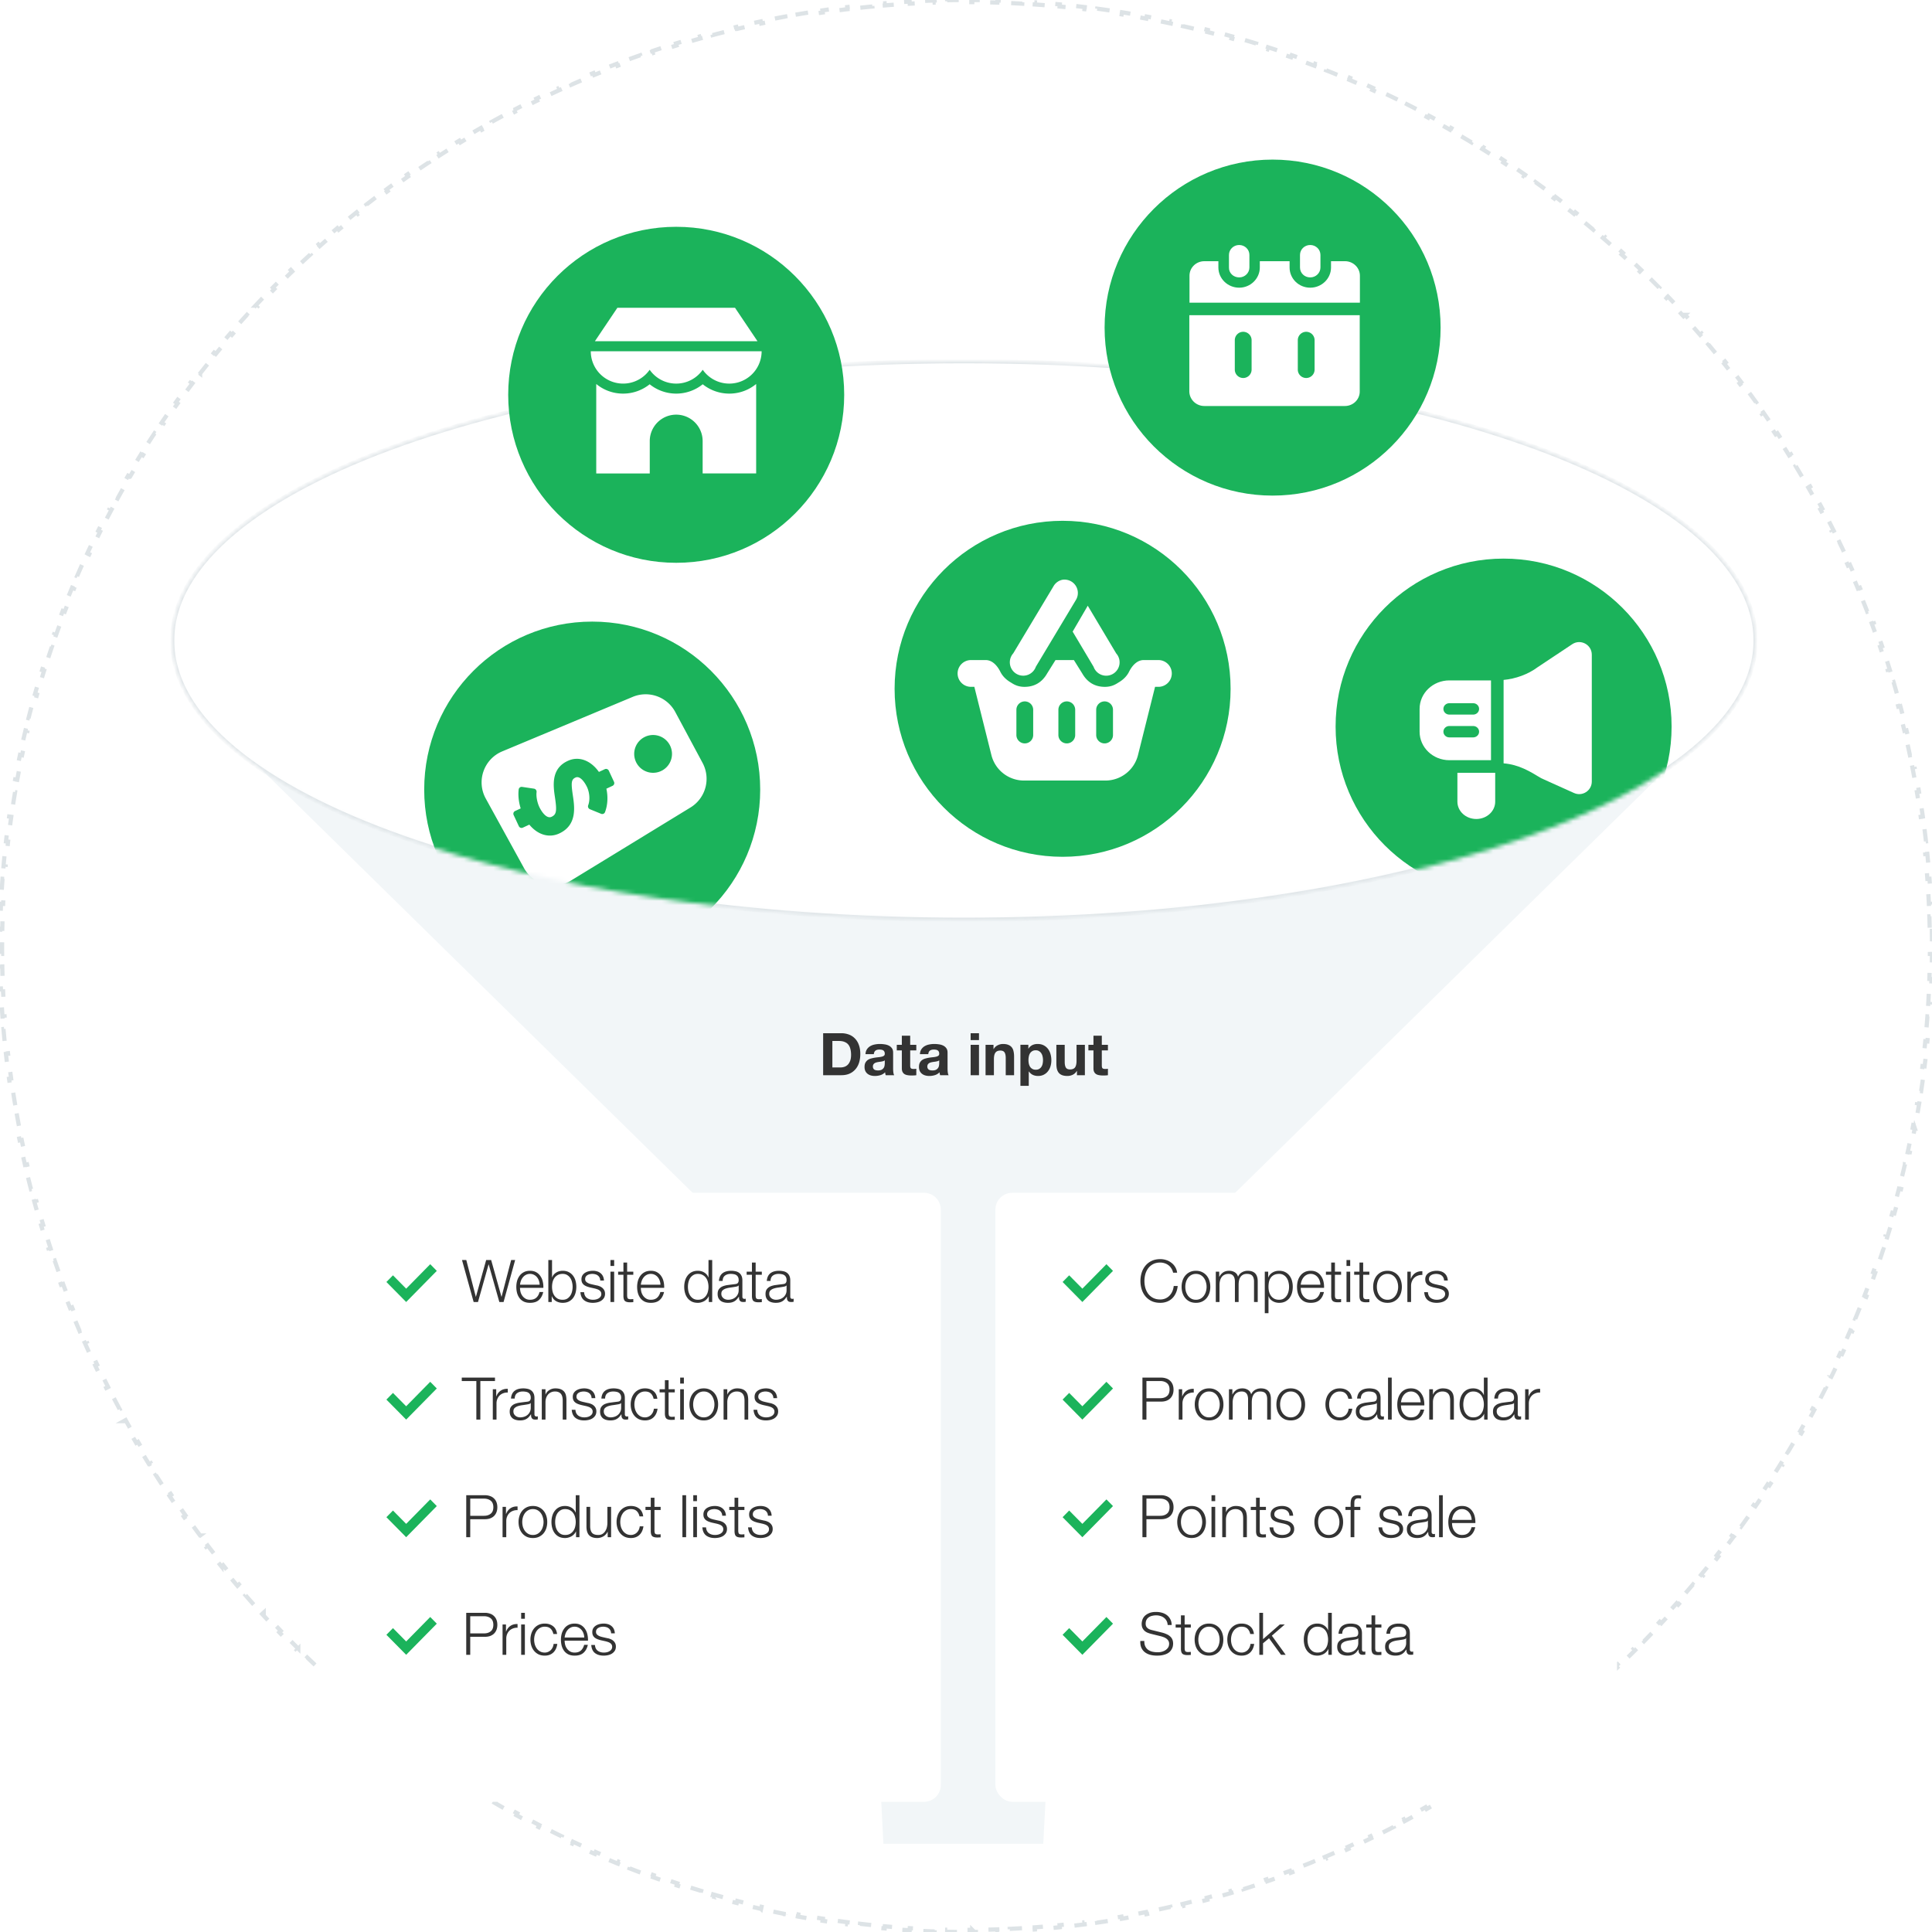
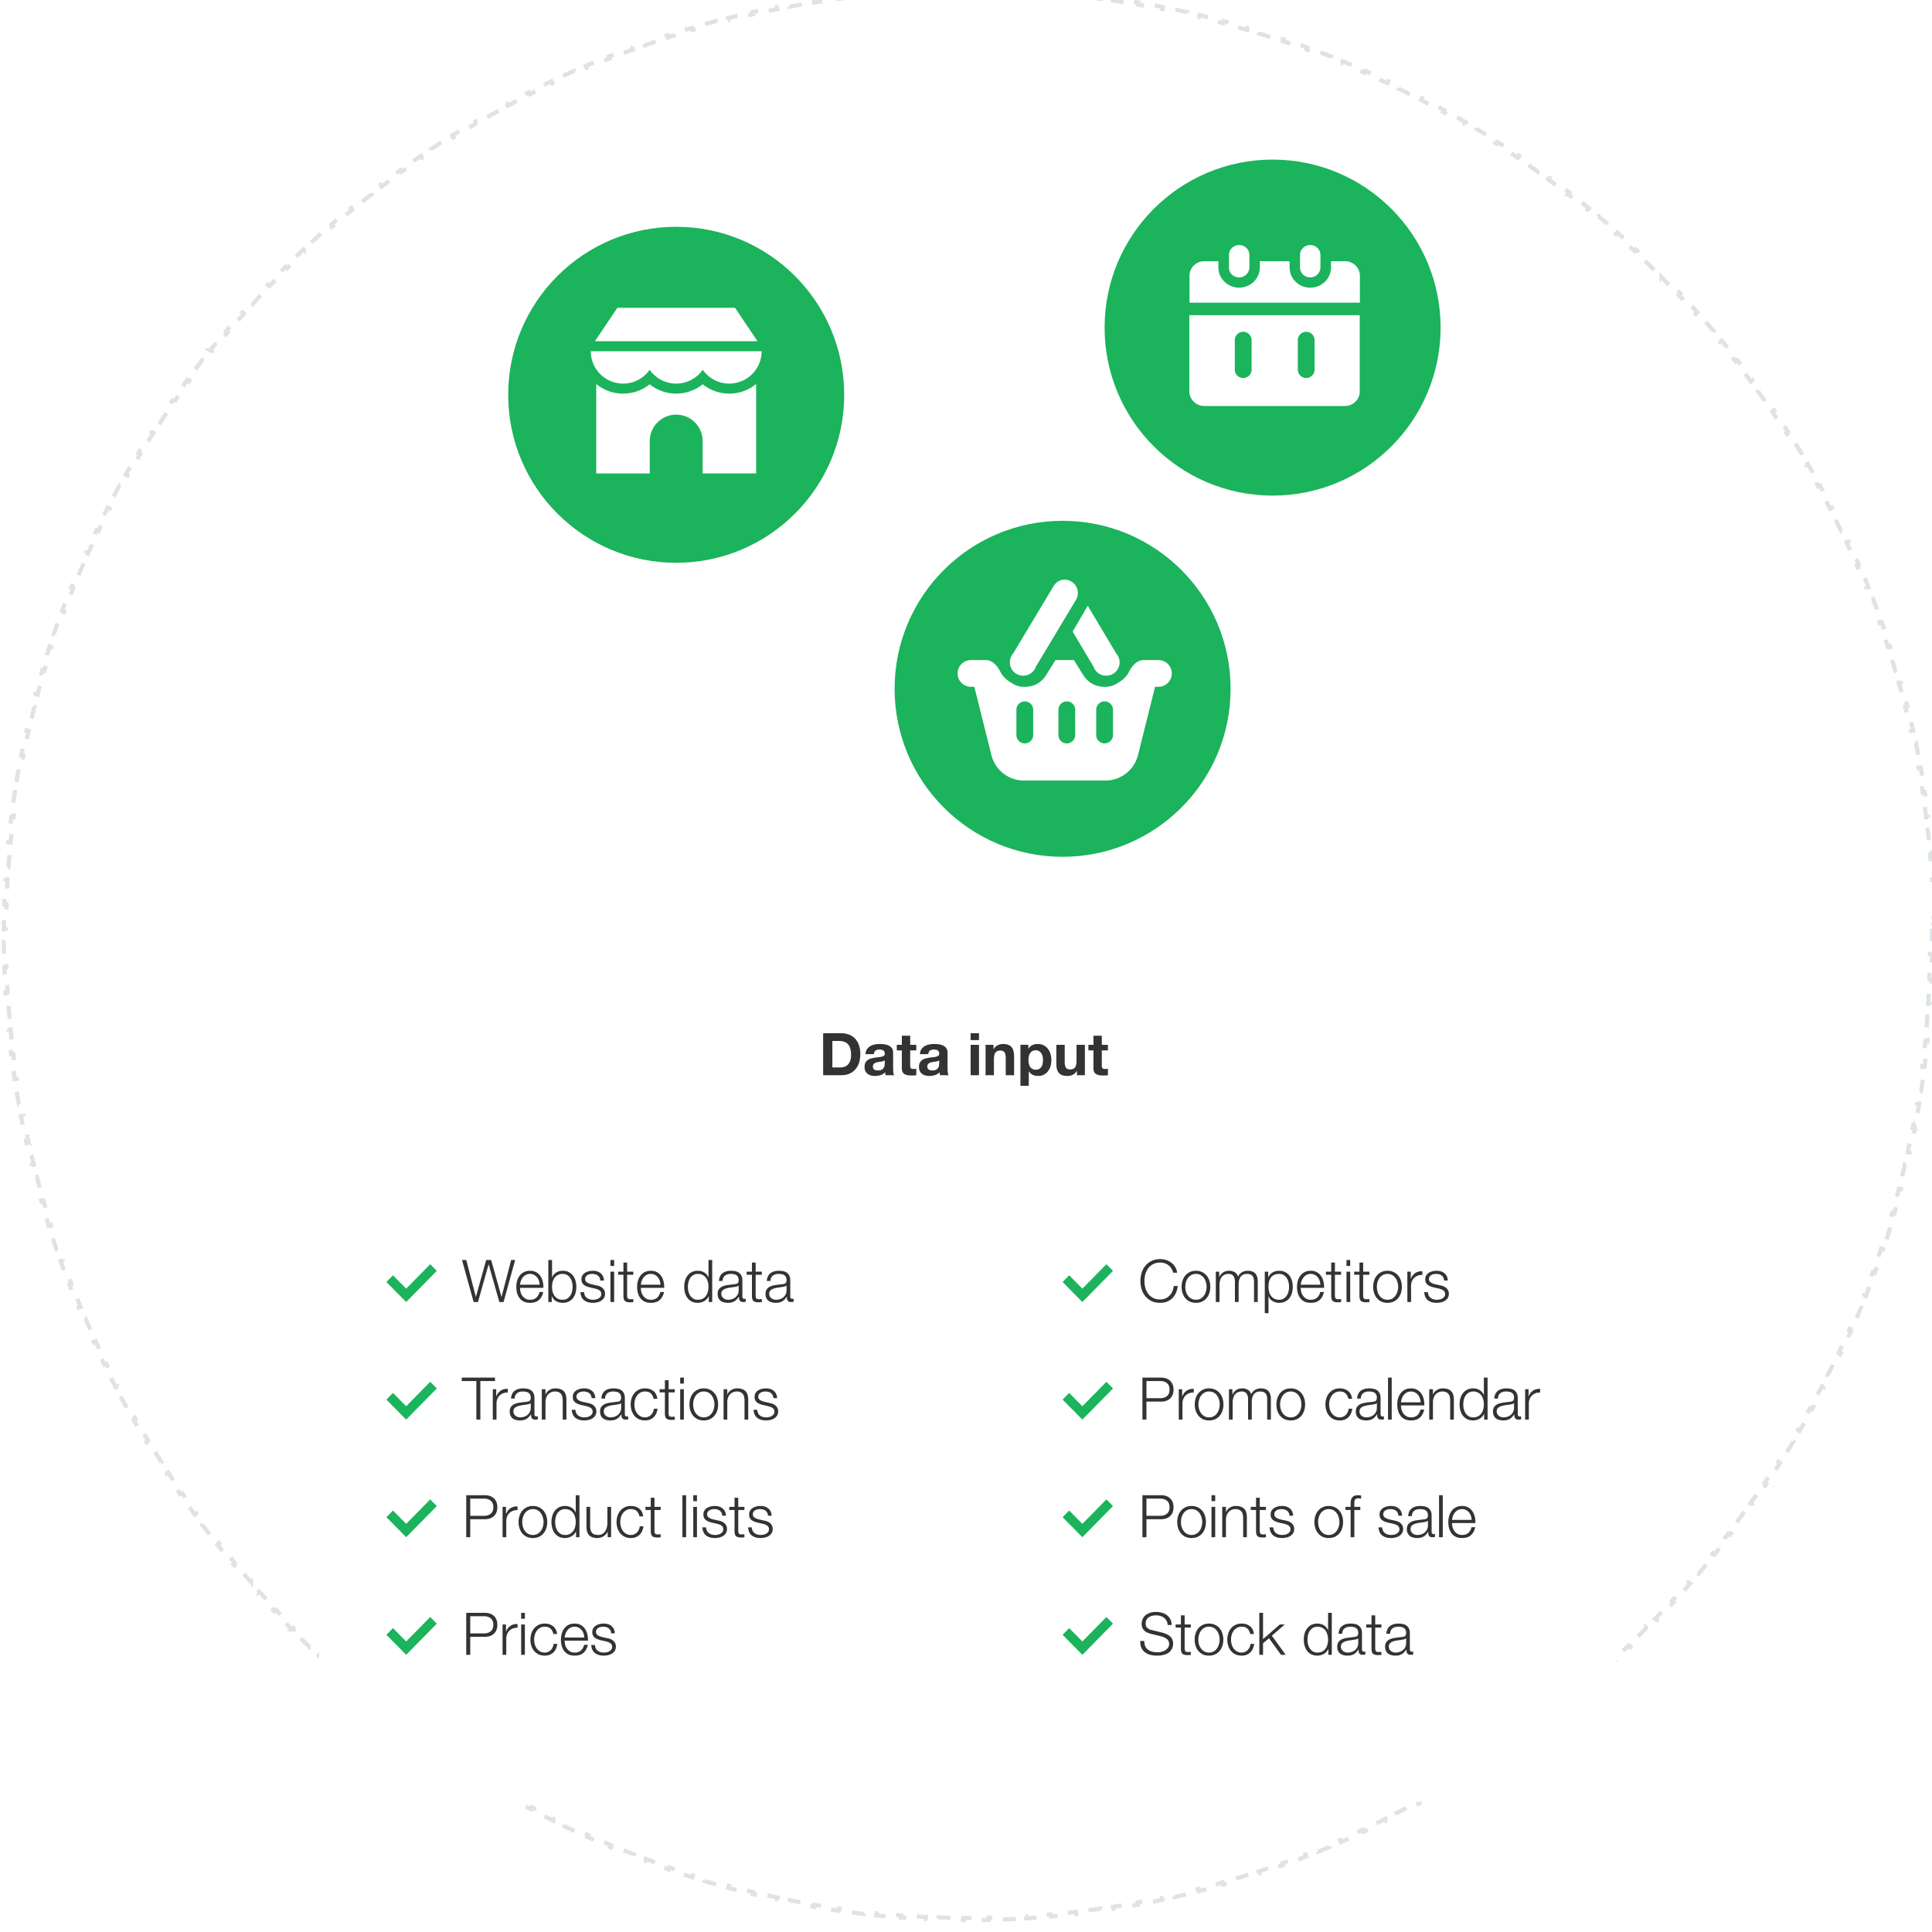
<svg xmlns="http://www.w3.org/2000/svg" width="460" height="460" fill="none">
-   <path d="M459.955 221.144c.02.995.033 1.992.04 2.99l-.5.004c.003.498.005.996.005 1.495l-.001.628-.004.863.5.004a247.2 247.2 0 01-.039 2.986l-.5-.01c-.02.992-.046 1.983-.079 2.974l.5.016c-.033.992-.072 1.984-.118 2.974l-.499-.023c-.046.991-.098 1.982-.157 2.971l.499.03c-.059.994-.124 1.987-.196 2.979l-.499-.036c-.071.989-.15 1.978-.234 2.965l.498.042c-.085.99-.176 1.977-.274 2.964l-.497-.049c-.098.988-.202 1.975-.313 2.961l.497.055c-.111.989-.228 1.977-.352 2.964l-.496-.063c-.123.985-.253 1.967-.389 2.949l.495.068c-.136.984-.279 1.966-.428 2.946l-.494-.075c-.149.982-.305 1.962-.467 2.941l.493.082c-.162.982-.33 1.962-.505 2.94l-.492-.088c-.175.976-.355 1.951-.542 2.924l.491.094a218.37 218.37 0 01-.581 2.92l-.489-.101c-.2.974-.406 1.945-.619 2.914l.489.107c-.213.972-.432 1.942-.657 2.91l-.487-.113a238.15 238.15 0 01-.692 2.891l.485.12c-.237.964-.481 1.927-.73 2.888l-.484-.126c-.25.961-.505 1.92-.767 2.878l.482.131c-.262.96-.53 1.917-.805 2.872l-.48-.138c-.274.953-.554 1.903-.839 2.852l.478.144a234.23 234.23 0 01-.877 2.849l-.477-.15c-.298.946-.602 1.891-.912 2.833l.475.157c-.311.944-.628 1.886-.95 2.826l-.473-.163c-.322.938-.65 1.874-.983 2.807l.471.168c-.335.936-.675 1.87-1.021 2.801l-.469-.174c-.346.93-.697 1.858-1.054 2.784l.466.18c-.358.927-.721 1.852-1.091 2.774l-.464-.186c-.369.92-.743 1.838-1.123 2.753l.462.192c-.381.918-.768 1.834-1.161 2.747l-.459-.197c-.392.911-.79 1.82-1.193 2.726l.457.204c-.404.908-.813 1.813-1.228 2.716l-.455-.209c-.414.9-.834 1.798-1.259 2.694l.452.214c-.427.898-.859 1.794-1.297 2.686l-.449-.22a235.81 235.81 0 01-1.327 2.664l.447.226c-.449.886-.903 1.77-1.362 2.651l-.444-.231c-.458.879-.922 1.755-1.392 2.628l.441.237a254.56 254.56 0 01-1.428 2.619l-.438-.243c-.48.868-.966 1.733-1.457 2.595l.435.247c-.492.864-.989 1.724-1.492 2.581l-.431-.253c-.501.856-1.008 1.708-1.52 2.557l.428.259c-.513.851-1.032 1.699-1.555 2.544l-.425-.263c-.523.843-1.05 1.683-1.583 2.519l.421.269a236.92 236.92 0 01-1.616 2.504l-.419-.274c-.543.83-1.091 1.657-1.644 2.48l.415.279c-.555.825-1.114 1.646-1.679 2.464l-.411-.284c-.563.817-1.132 1.629-1.705 2.439l.408.289c-.574.811-1.153 1.618-1.738 2.421l-.404-.294c-.583.803-1.171 1.602-1.764 2.397l.4.299a255.52 255.52 0 01-1.797 2.379l-.397-.304a245.59 245.59 0 01-1.822 2.352l.393.308c-.613.782-1.232 1.56-1.855 2.334l-.389-.313c-.622.772-1.249 1.541-1.88 2.306l.386.319c-.633.766-1.27 1.529-1.912 2.288l-.382-.323c-.64.757-1.286 1.51-1.935 2.259l.377.328c-.651.75-1.307 1.497-1.967 2.24l-.374-.333a232.18 232.18 0 01-1.99 2.212l.369.337a231.95 231.95 0 01-2.022 2.191l-.365-.342c-.677.725-1.359 1.446-2.044 2.162l.361.346c-.688.717-1.38 1.431-2.076 2.14l-.357-.35a231.79 231.79 0 01-2.097 2.111l.353.354c-.705.701-1.414 1.397-2.128 2.089l-.348-.359c-.712.69-1.428 1.376-2.149 2.058l.344.363a232.94 232.94 0 01-2.179 2.035l-.339-.367c-.729.672-1.462 1.34-2.199 2.004l.335.371c-.739.665-1.482 1.325-2.229 1.981l-.33-.376c-.745.654-1.495 1.304-2.248 1.949l.325.379c-.755.647-1.514 1.288-2.277 1.925l-.321-.384c-.761.635-1.526 1.266-2.296 1.892l.316.387c-.771.627-1.546 1.25-2.325 1.867l-.311-.392c-.777.616-1.558 1.228-2.343 1.834l.306.396c-.787.607-1.577 1.21-2.371 1.807l-.3-.399c-.793.596-1.589 1.187-2.389 1.773l.296.404c-.802.587-1.607 1.17-2.416 1.747l-.291-.407a241.65 241.65 0 01-2.432 1.713l.285.411c-.816.566-1.636 1.128-2.459 1.685l-.28-.415a236.41 236.41 0 01-2.475 1.651l.274.418c-.83.546-1.664 1.087-2.502 1.622l-.269-.421c-.835.534-1.674 1.063-2.516 1.586l.264.425c-.844.524-1.691 1.043-2.542 1.557l-.259-.428c-.848.512-1.701 1.02-2.556 1.521l.252.432c-.857.503-1.718 1-2.582 1.492l-.248-.435c-.861.49-1.725.975-2.593 1.454l.241.438c-.869.48-1.742.955-2.618 1.424l-.236-.441c-.875.468-1.752.93-2.633 1.387l.23.444c-.882.458-1.768.909-2.656 1.356l-.225-.447c-.885.444-1.773.883-2.665 1.317l.218.449c-.893.434-1.79.863-2.689 1.285l-.213-.452c-.898.422-1.798.838-2.702 1.248l.206.455c-.904.41-1.812.815-2.723 1.214l-.2-.458c-.908.397-1.818.789-2.731 1.174l.194.461c-.915.387-1.833.767-2.754 1.142l-.188-.463c-.919.373-1.841.741-2.766 1.103l.183.465c-.925.362-1.853.718-2.783 1.068l-.176-.468c-.927.348-1.857.691-2.789 1.027l.17.471c-.935.337-1.872.668-2.812.993l-.164-.473c-.937.325-1.878.643-2.821.955l.157.474c-.942.312-1.886.617-2.834.917l-.15-.477c-.944.298-1.891.59-2.841.876l.145.479c-.952.287-1.906.567-2.862.841l-.138-.481c-.954.274-1.911.541-2.87.802l.131.482c-.956.26-1.915.514-2.876.761l-.125-.484c-.959.247-1.92.487-2.884.722l.118.485c-.966.235-1.934.463-2.904.685l-.112-.487c-.967.221-1.936.436-2.908.644l.105.489c-.969.208-1.94.409-2.913.604l-.098-.491c-.971.195-1.944.383-2.92.564l.092.492c-.978.182-1.957.357-2.939.526l-.085-.493c-.977.168-1.956.329-2.937.484l.078.494c-.979.155-1.959.303-2.941.444l-.072-.495c-.98.141-1.962.276-2.946.404l.065.496c-.986.128-1.975.25-2.965.365l-.057-.497c-.985.115-1.971.222-2.959.324l.051.497c-.985.101-1.972.195-2.96.283l-.044-.498a224.7 224.7 0 01-2.964.242l.037.499c-.992.074-1.986.142-2.982.202l-.03-.499c-.989.061-1.979.115-2.97.162l.023.499c-.988.047-1.978.088-2.97.121l-.017-.499c-.99.033-1.981.06-2.974.08l.011.5c-.995.021-1.992.034-2.99.041l-.003-.5a248.064 248.064 0 01-2.989 0l-.004.5c-.998-.007-1.994-.02-2.989-.041l.01-.5a225.02 225.02 0 01-2.973-.08l-.017.499c-.992-.033-1.982-.074-2.971-.121l.024-.499c-.992-.047-1.982-.101-2.97-.162l-.031.499c-.996-.06-1.989-.128-2.981-.202l.037-.499c-.99-.074-1.978-.155-2.964-.242l-.044.498c-.989-.088-1.976-.182-2.961-.283l.051-.497c-.988-.102-1.974-.209-2.958-.324l-.058.497c-.99-.115-1.978-.237-2.964-.365l.064-.496c-.984-.128-1.966-.262-2.946-.404l-.071.495c-.983-.141-1.963-.289-2.941-.444l.078-.494c-.982-.154-1.961-.316-2.938-.484l-.085.493c-.982-.169-1.961-.344-2.939-.526l.092-.492c-.975-.181-1.948-.369-2.919-.564l-.098.491a211.52 211.52 0 01-2.913-.604l.104-.489c-.971-.208-1.941-.423-2.908-.644l-.111.487a215.17 215.17 0 01-2.905-.685l.118-.485c-.963-.235-1.925-.475-2.884-.722l-.124.484c-.961-.247-1.92-.501-2.877-.761l.132-.482c-.96-.261-1.916-.528-2.871-.802l-.137.481a209.41 209.41 0 01-2.862-.841l.144-.479c-.95-.286-1.896-.578-2.841-.876l-.15.477c-.947-.3-1.892-.605-2.834-.916l.157-.475c-.943-.312-1.883-.63-2.821-.955l-.164.473c-.94-.325-1.877-.656-2.812-.993l.17-.471c-.932-.336-1.862-.679-2.789-1.027l-.176.468c-.93-.35-1.858-.706-2.782-1.068l.182-.465c-.925-.362-1.847-.73-2.766-1.103l-.188.463c-.921-.375-1.839-.755-2.754-1.142l.194-.461c-.913-.385-1.823-.777-2.731-1.174l-.2.458c-.911-.399-1.819-.803-2.723-1.214l.206-.455c-.903-.41-1.804-.826-2.702-1.248l-.213.452c-.899-.422-1.796-.851-2.689-1.285l.218-.449c-.891-.434-1.78-.873-2.665-1.317l-.225.447c-.888-.447-1.774-.898-2.656-1.356l.23-.444c-.881-.457-1.758-.919-2.633-1.387l-.236.441c-.876-.469-1.749-.944-2.618-1.424l.241-.438c-.868-.479-1.732-.964-2.593-1.454l-.248.435c-.864-.492-1.725-.989-2.582-1.492l.253-.432a217.857 217.857 0 01-2.557-1.521l-.259.428a243.114 243.114 0 01-2.542-1.557l.264-.425a226.148 226.148 0 01-2.516-1.586l-.269.421a218.207 218.207 0 01-2.502-1.622l.274-.418a236.41 236.41 0 01-2.475-1.651l-.28.415a260.257 260.257 0 01-2.459-1.685l.285-.411a241.65 241.65 0 01-2.432-1.713l-.291.407c-.809-.577-1.614-1.16-2.416-1.747l.296-.404c-.8-.586-1.596-1.177-2.388-1.773l-.301.399c-.794-.597-1.585-1.2-2.37-1.807l.305-.396a232.695 232.695 0 01-2.343-1.834l-.31.392c-.78-.617-1.555-1.24-2.326-1.867l.316-.387c-.77-.626-1.535-1.257-2.296-1.892l-.32.384a231.506 231.506 0 01-2.278-1.925l.325-.379a243.787 243.787 0 01-2.248-1.949l-.33.376c-.747-.656-1.49-1.316-2.228-1.981l.334-.371c-.737-.664-1.47-1.332-2.2-2.004l-.338.367c-.73-.674-1.457-1.352-2.179-2.035l.344-.363c-.72-.682-1.437-1.368-2.149-2.058l-.348.359a239.428 239.428 0 01-2.128-2.089l.353-.354a231.79 231.79 0 01-2.097-2.111l-.357.35a250.716 250.716 0 01-2.076-2.14l.362-.346a234.636 234.636 0 01-2.045-2.162l-.365.342a247.608 247.608 0 01-2.022-2.191l.37-.337a232.27 232.27 0 01-1.991-2.212l-.374.333c-.66-.743-1.316-1.49-1.967-2.24l.377-.328a243.47 243.47 0 01-1.935-2.259l-.382.323a260.084 260.084 0 01-1.912-2.288l.386-.319a253.687 253.687 0 01-1.88-2.306l-.39.313a240.134 240.134 0 01-1.854-2.334l.393-.308c-.612-.78-1.22-1.564-1.822-2.352l-.397.304a255.52 255.52 0 01-1.797-2.379l.4-.299a235.222 235.222 0 01-1.764-2.397l-.404.294a247.486 247.486 0 01-1.738-2.421l.408-.289c-.573-.81-1.142-1.622-1.705-2.439l-.411.284a241.11 241.11 0 01-1.679-2.464l.415-.279c-.553-.823-1.101-1.65-1.644-2.48l-.419.274a254.064 254.064 0 01-1.616-2.504l.421-.269a237.06 237.06 0 01-1.583-2.519l-.425.263a248.69 248.69 0 01-1.555-2.544l.428-.259a235.668 235.668 0 01-1.52-2.557l-.431.253c-.503-.857-1-1.717-1.492-2.581l.435-.247c-.491-.862-.977-1.727-1.457-2.595l-.438.243a254.56 254.56 0 01-1.428-2.619l.44-.237c-.469-.873-.933-1.749-1.391-2.628l-.444.231c-.459-.881-.913-1.765-1.361-2.651l.446-.226a235.81 235.81 0 01-1.327-2.664l-.449.22c-.438-.892-.87-1.788-1.297-2.686l.452-.214a274.2 274.2 0 01-1.26-2.694l-.454.209c-.415-.903-.824-1.808-1.228-2.716l.457-.204c-.403-.906-.8-1.815-1.193-2.726l-.459.197c-.393-.913-.78-1.829-1.16-2.747l.461-.192c-.38-.915-.754-1.833-1.123-2.753l-.464.186c-.37-.922-.733-1.847-1.091-2.774l.466-.18c-.357-.926-.708-1.853-1.054-2.784l-.469.174c-.346-.931-.686-1.865-1.02-2.801l.47-.168a273.85 273.85 0 01-.983-2.806l-.473.162c-.322-.94-.639-1.882-.95-2.826l.476-.157a233.07 233.07 0 01-.913-2.833l-.477.15a247.16 247.16 0 01-.877-2.849l.478-.144c-.285-.948-.565-1.899-.839-2.852l-.48.138c-.275-.955-.543-1.912-.805-2.871l.482-.132a228.17 228.17 0 01-.767-2.878l-.484.126c-.25-.961-.493-1.923-.73-2.888l.485-.119c-.237-.962-.467-1.926-.692-2.892l-.487.113c-.225-.968-.444-1.938-.657-2.909l.489-.107a239.31 239.31 0 01-.619-2.914l-.49.1c-.199-.971-.392-1.944-.58-2.92l.491-.094a227.62 227.62 0 01-.542-2.924l-.492.088c-.175-.978-.343-1.958-.505-2.94l.493-.081c-.162-.979-.317-1.96-.467-2.942l-.494.075c-.149-.98-.292-1.962-.428-2.945l.495-.069c-.136-.981-.266-1.964-.389-2.948l-.496.062c-.124-.986-.241-1.974-.352-2.963l.497-.056a226.89 226.89 0 01-.313-2.961l-.497.049a226.76 226.76 0 01-.274-2.963l.498-.043c-.084-.987-.162-1.975-.234-2.965l-.499.036c-.072-.991-.137-1.984-.196-2.978l.499-.03c-.059-.989-.111-1.98-.157-2.972l-.5.023a244.49 244.49 0 01-.117-2.973l.5-.017c-.033-.99-.06-1.981-.079-2.973l-.5.01c-.02-.995-.032-1.99-.04-2.987l.5-.003a225.659 225.659 0 01.001-2.987l-.5-.004c.007-.998.02-1.995.04-2.99l.5.01c.02-.993.046-1.985.078-2.974l-.5-.017c.034-.992.073-1.982.119-2.971l.5.023c.045-.993.098-1.984.157-2.974l-.499-.029c.06-.996.126-1.99.199-2.983l.498.037c.073-.99.152-1.979.237-2.965l-.498-.043c.086-.989.178-1.976.277-2.961l.497.05c.1-.99.205-1.978.317-2.964l-.497-.056c.113-.991.232-1.979.358-2.966l.496.063c.125-.984.257-1.966.396-2.947l-.495-.069c.138-.983.283-1.963.435-2.942l.494.077c.152-.984.311-1.966.476-2.945l-.493-.083c.166-.983.338-1.963.517-2.941l.492.09c.178-.975.362-1.949.553-2.92l-.49-.097c.191-.974.39-1.946.594-2.916l.49.103c.204-.974.416-1.945.634-2.914l-.488-.11c.218-.971.443-1.94.674-2.907l.486.117c.23-.965.468-1.926.71-2.886l-.484-.123c.245-.964.495-1.925.752-2.884l.483.129c.257-.96.52-1.918.79-2.873l-.48-.136c.27-.957.547-1.912.83-2.864l.479.142c.282-.95.57-1.898.865-2.843l-.477-.148c.296-.951.599-1.898.907-2.843l.476.155c.308-.944.623-1.886.944-2.824l-.473-.162c.321-.941.65-1.879.983-2.815l.47.168c.334-.933.673-1.863 1.018-2.791l-.468-.175c.347-.933.7-1.863 1.06-2.791l.466.181c.36-.926.724-1.849 1.095-2.769l-.464-.187c.372-.922.75-1.841 1.133-2.757l.462.193c.383-.914.772-1.826 1.167-2.734l-.459-.2c.397-.913.8-1.823 1.21-2.729l.455.205c.408-.905.822-1.806 1.241-2.705l-.453-.211c.42-.901.847-1.798 1.28-2.692l.45.217c.432-.893.87-1.783 1.313-2.67l-.447-.224c.445-.889.896-1.776 1.352-2.659l.445.229c.455-.881.917-1.759 1.384-2.634l-.441-.235c.468-.877.942-1.75 1.421-2.62l.438.242c.48-.87.964-1.736 1.455-2.598l-.435-.247c.492-.865.99-1.726 1.492-2.583l.431.252a235.68 235.68 0 011.523-2.556l-.428-.258c.514-.851 1.034-1.698 1.559-2.541l.424.264c.525-.843 1.055-1.682 1.59-2.517l-.42-.27c.537-.837 1.079-1.67 1.627-2.5l.417.276c.546-.828 1.098-1.652 1.656-2.472l-.414-.281c.559-.823 1.123-1.641 1.692-2.456l.41.286a225.41 225.41 0 011.72-2.428l-.405-.292c.58-.807 1.165-1.61 1.756-2.41l.402.297c.59-.798 1.184-1.592 1.784-2.382l-.398-.302c.6-.792 1.207-1.58 1.819-2.364l.394.308a230.5 230.5 0 011.846-2.334l-.39-.313a226.8 226.8 0 011.88-2.315l.387.318c.63-.766 1.266-1.527 1.906-2.285l-.382-.323c.642-.759 1.289-1.514 1.94-2.264l.378.327c.65-.749 1.306-1.493 1.966-2.234l-.373-.333c.661-.742 1.328-1.48 2-2.213l.368.337c.67-.731 1.344-1.459 2.023-2.182l-.364-.342a230.22 230.22 0 012.056-2.16l.36.347c.688-.714 1.381-1.424 2.08-2.129l-.356-.352c.7-.707 1.403-1.409 2.112-2.106l.351.356c.707-.696 1.418-1.387 2.134-2.073l-.346-.361a220.33 220.33 0 012.165-2.05l.341.365a231.18 231.18 0 012.188-2.018l-.336-.37c.735-.67 1.475-1.334 2.219-1.994l.331.374c.742-.658 1.488-1.311 2.239-1.96l-.327-.378c.752-.65 1.508-1.295 2.269-1.935l.322.382c.759-.639 1.522-1.273 2.29-1.902l-.317-.387a220.54 220.54 0 012.318-1.875l.312.39c.775-.618 1.554-1.232 2.337-1.84l-.307-.395c.785-.61 1.574-1.216 2.367-1.816l.302.399c.79-.6 1.586-1.193 2.386-1.782l-.297-.403a242.6 242.6 0 012.411-1.752l.292.407c.805-.578 1.615-1.15 2.429-1.718l-.286-.41c.815-.57 1.634-1.133 2.458-1.692l.28.414c.821-.557 1.646-1.109 2.475-1.656l-.275-.417c.829-.547 1.661-1.089 2.498-1.625l.27.42c.834-.534 1.673-1.064 2.515-1.59l-.265-.424c.844-.526 1.692-1.047 2.543-1.562l.259.428c.848-.514 1.7-1.022 2.556-1.525l-.254-.431a233.51 233.51 0 012.579-1.494l.248.434c.861-.491 1.726-.978 2.594-1.459l-.242-.437c.87-.482 1.744-.958 2.621-1.43l.237.441c.873-.468 1.749-.932 2.629-1.39l-.231-.443a229.72 229.72 0 012.653-1.36l.225.447c.885-.446 1.775-.887 2.667-1.323l-.219-.45c.894-.436 1.791-.866 2.692-1.292l.213.452c.896-.422 1.794-.84 2.696-1.25l-.208-.456c.903-.412 1.81-.819 2.72-1.22l.202.457c.908-.4 1.819-.795 2.733-1.184l-.196-.46c.915-.39 1.832-.773 2.753-1.15l.19.462c.916-.376 1.835-.747 2.757-1.111l-.184-.465c.923-.365 1.85-.725 2.78-1.079l.178.468c.927-.354 1.858-.7 2.792-1.042l-.172-.47a228.84 228.84 0 012.806-1.006l.166.471c.934-.328 1.871-.65 2.811-.967l-.16-.474a232.24 232.24 0 012.833-.934l.154.476a228.79 228.79 0 012.843-.897l-.147-.478c.948-.292 1.898-.579 2.851-.86l.142.48c.949-.28 1.902-.553 2.857-.82l-.135-.482c.957-.269 1.916-.531 2.878-.788l.129.483c.96-.255 1.923-.505 2.888-.75l-.123-.484c.961-.243 1.924-.48 2.889-.71l.116.485a230.7 230.7 0 012.897-.673l-.11-.488a230.97 230.97 0 012.916-.638l.104.489c.971-.206 1.945-.406 2.921-.6l-.098-.49c.972-.194 1.945-.381 2.921-.562l.091.491c.974-.18 1.95-.355 2.928-.524l-.085-.493c.98-.169 1.963-.331 2.947-.488l.079.494c.98-.156 1.961-.306 2.945-.45l-.072-.495c.98-.143 1.962-.28 2.946-.411l.066.495c.982-.13 1.966-.255 2.951-.374l-.059-.496c.987-.12 1.977-.232 2.969-.338l.053.497a241.52 241.52 0 012.963-.3l-.047-.497c.986-.093 1.974-.18 2.963-.261l.041.498c.987-.08 1.976-.156 2.967-.224l-.035-.499c.993-.069 1.988-.131 2.984-.187l.028.499c.99-.056 1.981-.106 2.973-.15l-.022-.499c.989-.043 1.98-.08 2.972-.111l.016.5c.99-.031 1.982-.056 2.975-.075l-.009-.5a238.82 238.82 0 012.99-.037l.003.5a239.262 239.262 0 012.991 0l.004-.5c.998.006 1.995.018 2.99.037l-.009.5c.993.019 1.985.044 2.975.075l.016-.5c.992.03 1.982.068 2.971.111l-.021.5c.992.043 1.983.093 2.972.149l.029-.5c.996.057 1.991.12 2.983.188l-.034.499c.991.068 1.98.143 2.967.224l.041-.498c.989.08 1.977.168 2.963.26l-.047.499c.989.093 1.977.193 2.963.299l.053-.497c.992.106 1.981.219 2.969.338l-.059.496c.985.119 1.969.243 2.951.374l.066-.495c.984.13 1.966.268 2.946.411l-.073.495c.984.144 1.966.294 2.946.45l.079-.494c.984.157 1.966.32 2.947.488l-.085.493c.978.169 1.954.343 2.927.524l.092-.491c.975.18 1.949.368 2.921.561l-.098.49c.976.195 1.95.395 2.921.6l.104-.488c.974.207 1.946.42 2.916.638l-.11.488c.968.218 1.933.443 2.897.673l.116-.486c.965.231 1.928.468 2.889.71l-.123.486c.965.244 1.928.493 2.888.75l.128-.484c.962.257 1.922.52 2.879.788l-.135.481c.955.268 1.907.542 2.857.821l.141-.48c.954.281 1.904.568 2.852.86l-.147.478c.95.293 1.898.592 2.843.897l.154-.476c.947.306 1.891.617 2.833.934l-.16.474c.94.317 1.877.64 2.811.967l.165-.472c.939.33 1.874.666 2.807 1.007l-.172.47c.934.341 1.864.688 2.792 1.041l.178-.467c.93.354 1.856.714 2.78 1.079l-.184.465c.922.364 1.841.735 2.757 1.11l.19-.462c.92.378 1.838.762 2.753 1.151l-.196.46c.914.39 1.825.784 2.733 1.184l.202-.457c.91.4 1.817.808 2.72 1.22l-.208.455c.902.412 1.8.829 2.695 1.251l.214-.452c.901.425 1.798.856 2.692 1.293l-.219.449c.892.436 1.781.877 2.667 1.323l.225-.446c.888.447 1.772.9 2.653 1.359l-.231.443c.88.458 1.756.921 2.629 1.39l.237-.44c.877.47 1.751.947 2.621 1.429l-.242.437c.868.481 1.733.968 2.594 1.459l.248-.434c.863.492 1.723.99 2.579 1.494l-.254.43c.856.504 1.708 1.012 2.556 1.526l.259-.428a243.66 243.66 0 012.543 1.562l-.265.425c.842.524 1.681 1.055 2.515 1.59l.27-.421c.837.536 1.669 1.078 2.498 1.625l-.275.417c.828.547 1.653 1.1 2.475 1.656l.28-.414a218.38 218.38 0 012.458 1.691l-.286.41c.814.568 1.624 1.14 2.429 1.718l.292-.406c.807.58 1.611 1.163 2.411 1.752l-.297.403c.8.589 1.595 1.183 2.386 1.782l.302-.399c.793.6 1.582 1.205 2.367 1.816l-.307.394a233.24 233.24 0 012.337 1.841l.312-.39c.777.62 1.55 1.245 2.318 1.875l-.317.387c.768.63 1.531 1.263 2.29 1.902l.322-.382c.761.64 1.517 1.285 2.269 1.935l-.327.378c.751.649 1.497 1.302 2.238 1.96l.332-.374c.744.66 1.484 1.325 2.219 1.994l-.336.37c.733.668 1.463 1.34 2.187 2.018l.342-.366c.726.68 1.448 1.363 2.165 2.05l-.346.362c.716.686 1.427 1.377 2.134 2.073l.351-.356c.708.697 1.413 1.4 2.112 2.106l-.355.352a233.19 233.19 0 012.079 2.129l.36-.347c.69.715 1.376 1.435 2.056 2.16l-.364.342c.679.723 1.353 1.45 2.023 2.182l.369-.337a220.35 220.35 0 011.999 2.213l-.373.333c.66.74 1.315 1.485 1.966 2.234l.377-.328c.652.751 1.299 1.506 1.941 2.265l-.382.323c.64.757 1.276 1.52 1.906 2.285l.386-.318c.632.768 1.259 1.54 1.881 2.315l-.39.313a230.5 230.5 0 011.846 2.334l.394-.308c.612.784 1.218 1.572 1.819 2.364l-.398.302c.6.79 1.194 1.584 1.784 2.382l.402-.297c.591.8 1.176 1.603 1.756 2.41l-.406.292c.579.806 1.153 1.615 1.721 2.428l.41-.286c.569.815 1.133 1.633 1.692 2.456l-.414.281c.558.82 1.11 1.644 1.656 2.472l.417-.276c.548.83 1.09 1.663 1.627 2.5l-.421.27c.536.835 1.066 1.674 1.591 2.517l.424-.265c.525.844 1.045 1.691 1.559 2.541l-.428.259a235.68 235.68 0 011.523 2.556l.431-.253c.503.858 1 1.719 1.492 2.584l-.435.247c.491.862.976 1.728 1.455 2.597l.438-.241c.479.87.953 1.743 1.421 2.62l-.441.235c.467.875.929 1.753 1.384 2.634l.444-.23c.457.884.908 1.77 1.353 2.66l-.447.224c.443.887.881 1.777 1.313 2.67l.45-.217c.433.894.859 1.791 1.28 2.691l-.453.212c.419.899.833 1.8 1.241 2.705l.456-.206c.409.907.812 1.817 1.209 2.73l-.459.199c.395.909.784 1.821 1.167 2.735l.462-.193c.383.916.761 1.835 1.133 2.757l-.464.187c.371.92.736 1.843 1.095 2.769l.466-.181c.359.927.713 1.858 1.06 2.791l-.468.175c.345.927.684 1.858 1.017 2.791l.471-.168c.334.936.662 1.874.983 2.815l-.473.161c.321.939.636 1.881.944 2.825l.476-.155c.308.945.611 1.892.907 2.842l-.477.149c.294.945.583 1.893.865 2.843l.48-.143c.282.953.559 1.908.83 2.865l-.482.136c.27.955.534 1.913.791 2.873l.483-.129c.257.959.507 1.92.752 2.884l-.485.123c.243.959.48 1.921.711 2.886l.486-.117c.231.967.456 1.936.674 2.907l-.488.109c.218.969.43 1.941.635 2.914l.489-.103c.205.97.402 1.943.594 2.917l-.49.097c.19.971.375 1.944.553 2.92l.492-.09c.179.978.351 1.958.517 2.94l-.493.084c.165.979.324 1.961.476 2.944l.494-.076c.152.978.297 1.959.435 2.941l-.495.07c.139.981.271 1.963.396 2.947l.496-.063c.126.987.245 1.975.358 2.966l-.497.056c.112.986.218 1.974.317 2.964l.497-.05c.099.985.191 1.972.277 2.961l-.498.043c.085.986.164 1.975.237 2.965l.498-.037c.073.992.139 1.987.199 2.982l-.499.03c.059.99.112 1.981.158 2.974l.499-.023c.046.988.085 1.979.118 2.971l-.499.016c.032.99.059 1.982.079 2.975l.499-.01z" stroke="#DDE3E6" stroke-dasharray="3 3" />
-   <path d="M248.394 439h-38.061l-5.849-116.149L50.493 171.658c-7.678-7.677-7.507-17.443-4.788-24.024C48.43 141.044 55.218 134 66.099 134H392.9c10.881 0 17.669 7.044 20.394 13.634 2.719 6.581 2.89 16.347-4.788 24.027L254.519 322.847 248.394 439z" fill="#F2F6F8" />
+   <path d="M459.955 221.144c.02.995.033 1.992.04 2.99l-.5.004c.003.498.005.996.005 1.495l-.001.628-.004.863.5.004a247.2 247.2 0 01-.039 2.986l-.5-.01c-.02.992-.046 1.983-.079 2.974l.5.016c-.033.992-.072 1.984-.118 2.974l-.499-.023c-.046.991-.098 1.982-.157 2.971l.499.03c-.059.994-.124 1.987-.196 2.979l-.499-.036c-.071.989-.15 1.978-.234 2.965l.498.042c-.085.99-.176 1.977-.274 2.964l-.497-.049c-.098.988-.202 1.975-.313 2.961l.497.055c-.111.989-.228 1.977-.352 2.964l-.496-.063c-.123.985-.253 1.967-.389 2.949l.495.068c-.136.984-.279 1.966-.428 2.946l-.494-.075c-.149.982-.305 1.962-.467 2.941l.493.082c-.162.982-.33 1.962-.505 2.94l-.492-.088c-.175.976-.355 1.951-.542 2.924l.491.094a218.37 218.37 0 01-.581 2.92l-.489-.101c-.2.974-.406 1.945-.619 2.914l.489.107c-.213.972-.432 1.942-.657 2.91l-.487-.113a238.15 238.15 0 01-.692 2.891l.485.12c-.237.964-.481 1.927-.73 2.888l-.484-.126c-.25.961-.505 1.92-.767 2.878l.482.131c-.262.96-.53 1.917-.805 2.872l-.48-.138c-.274.953-.554 1.903-.839 2.852l.478.144a234.23 234.23 0 01-.877 2.849l-.477-.15l.475.157c-.311.944-.628 1.886-.95 2.826l-.473-.163c-.322.938-.65 1.874-.983 2.807l.471.168c-.335.936-.675 1.87-1.021 2.801l-.469-.174c-.346.93-.697 1.858-1.054 2.784l.466.18c-.358.927-.721 1.852-1.091 2.774l-.464-.186c-.369.92-.743 1.838-1.123 2.753l.462.192c-.381.918-.768 1.834-1.161 2.747l-.459-.197c-.392.911-.79 1.82-1.193 2.726l.457.204c-.404.908-.813 1.813-1.228 2.716l-.455-.209c-.414.9-.834 1.798-1.259 2.694l.452.214c-.427.898-.859 1.794-1.297 2.686l-.449-.22a235.81 235.81 0 01-1.327 2.664l.447.226c-.449.886-.903 1.77-1.362 2.651l-.444-.231c-.458.879-.922 1.755-1.392 2.628l.441.237a254.56 254.56 0 01-1.428 2.619l-.438-.243c-.48.868-.966 1.733-1.457 2.595l.435.247c-.492.864-.989 1.724-1.492 2.581l-.431-.253c-.501.856-1.008 1.708-1.52 2.557l.428.259c-.513.851-1.032 1.699-1.555 2.544l-.425-.263c-.523.843-1.05 1.683-1.583 2.519l.421.269a236.92 236.92 0 01-1.616 2.504l-.419-.274c-.543.83-1.091 1.657-1.644 2.48l.415.279c-.555.825-1.114 1.646-1.679 2.464l-.411-.284c-.563.817-1.132 1.629-1.705 2.439l.408.289c-.574.811-1.153 1.618-1.738 2.421l-.404-.294c-.583.803-1.171 1.602-1.764 2.397l.4.299a255.52 255.52 0 01-1.797 2.379l-.397-.304a245.59 245.59 0 01-1.822 2.352l.393.308c-.613.782-1.232 1.56-1.855 2.334l-.389-.313c-.622.772-1.249 1.541-1.88 2.306l.386.319c-.633.766-1.27 1.529-1.912 2.288l-.382-.323c-.64.757-1.286 1.51-1.935 2.259l.377.328c-.651.75-1.307 1.497-1.967 2.24l-.374-.333a232.18 232.18 0 01-1.99 2.212l.369.337a231.95 231.95 0 01-2.022 2.191l-.365-.342c-.677.725-1.359 1.446-2.044 2.162l.361.346c-.688.717-1.38 1.431-2.076 2.14l-.357-.35a231.79 231.79 0 01-2.097 2.111l.353.354c-.705.701-1.414 1.397-2.128 2.089l-.348-.359c-.712.69-1.428 1.376-2.149 2.058l.344.363a232.94 232.94 0 01-2.179 2.035l-.339-.367c-.729.672-1.462 1.34-2.199 2.004l.335.371c-.739.665-1.482 1.325-2.229 1.981l-.33-.376c-.745.654-1.495 1.304-2.248 1.949l.325.379c-.755.647-1.514 1.288-2.277 1.925l-.321-.384c-.761.635-1.526 1.266-2.296 1.892l.316.387c-.771.627-1.546 1.25-2.325 1.867l-.311-.392c-.777.616-1.558 1.228-2.343 1.834l.306.396c-.787.607-1.577 1.21-2.371 1.807l-.3-.399c-.793.596-1.589 1.187-2.389 1.773l.296.404c-.802.587-1.607 1.17-2.416 1.747l-.291-.407a241.65 241.65 0 01-2.432 1.713l.285.411c-.816.566-1.636 1.128-2.459 1.685l-.28-.415a236.41 236.41 0 01-2.475 1.651l.274.418c-.83.546-1.664 1.087-2.502 1.622l-.269-.421c-.835.534-1.674 1.063-2.516 1.586l.264.425c-.844.524-1.691 1.043-2.542 1.557l-.259-.428c-.848.512-1.701 1.02-2.556 1.521l.252.432c-.857.503-1.718 1-2.582 1.492l-.248-.435c-.861.49-1.725.975-2.593 1.454l.241.438c-.869.48-1.742.955-2.618 1.424l-.236-.441c-.875.468-1.752.93-2.633 1.387l.23.444c-.882.458-1.768.909-2.656 1.356l-.225-.447c-.885.444-1.773.883-2.665 1.317l.218.449c-.893.434-1.79.863-2.689 1.285l-.213-.452c-.898.422-1.798.838-2.702 1.248l.206.455c-.904.41-1.812.815-2.723 1.214l-.2-.458c-.908.397-1.818.789-2.731 1.174l.194.461c-.915.387-1.833.767-2.754 1.142l-.188-.463c-.919.373-1.841.741-2.766 1.103l.183.465c-.925.362-1.853.718-2.783 1.068l-.176-.468c-.927.348-1.857.691-2.789 1.027l.17.471c-.935.337-1.872.668-2.812.993l-.164-.473c-.937.325-1.878.643-2.821.955l.157.474c-.942.312-1.886.617-2.834.917l-.15-.477c-.944.298-1.891.59-2.841.876l.145.479c-.952.287-1.906.567-2.862.841l-.138-.481c-.954.274-1.911.541-2.87.802l.131.482c-.956.26-1.915.514-2.876.761l-.125-.484c-.959.247-1.92.487-2.884.722l.118.485c-.966.235-1.934.463-2.904.685l-.112-.487c-.967.221-1.936.436-2.908.644l.105.489c-.969.208-1.94.409-2.913.604l-.098-.491c-.971.195-1.944.383-2.92.564l.092.492c-.978.182-1.957.357-2.939.526l-.085-.493c-.977.168-1.956.329-2.937.484l.078.494c-.979.155-1.959.303-2.941.444l-.072-.495c-.98.141-1.962.276-2.946.404l.065.496c-.986.128-1.975.25-2.965.365l-.057-.497c-.985.115-1.971.222-2.959.324l.051.497c-.985.101-1.972.195-2.96.283l-.044-.498a224.7 224.7 0 01-2.964.242l.037.499c-.992.074-1.986.142-2.982.202l-.03-.499c-.989.061-1.979.115-2.97.162l.023.499c-.988.047-1.978.088-2.97.121l-.017-.499c-.99.033-1.981.06-2.974.08l.011.5c-.995.021-1.992.034-2.99.041l-.003-.5a248.064 248.064 0 01-2.989 0l-.004.5c-.998-.007-1.994-.02-2.989-.041l.01-.5a225.02 225.02 0 01-2.973-.08l-.017.499c-.992-.033-1.982-.074-2.971-.121l.024-.499c-.992-.047-1.982-.101-2.97-.162l-.031.499c-.996-.06-1.989-.128-2.981-.202l.037-.499c-.99-.074-1.978-.155-2.964-.242l-.044.498c-.989-.088-1.976-.182-2.961-.283l.051-.497c-.988-.102-1.974-.209-2.958-.324l-.058.497c-.99-.115-1.978-.237-2.964-.365l.064-.496c-.984-.128-1.966-.262-2.946-.404l-.071.495c-.983-.141-1.963-.289-2.941-.444l.078-.494c-.982-.154-1.961-.316-2.938-.484l-.085.493c-.982-.169-1.961-.344-2.939-.526l.092-.492c-.975-.181-1.948-.369-2.919-.564l-.098.491a211.52 211.52 0 01-2.913-.604l.104-.489c-.971-.208-1.941-.423-2.908-.644l-.111.487a215.17 215.17 0 01-2.905-.685l.118-.485c-.963-.235-1.925-.475-2.884-.722l-.124.484c-.961-.247-1.92-.501-2.877-.761l.132-.482c-.96-.261-1.916-.528-2.871-.802l-.137.481a209.41 209.41 0 01-2.862-.841l.144-.479c-.95-.286-1.896-.578-2.841-.876l-.15.477c-.947-.3-1.892-.605-2.834-.916l.157-.475c-.943-.312-1.883-.63-2.821-.955l-.164.473c-.94-.325-1.877-.656-2.812-.993l.17-.471c-.932-.336-1.862-.679-2.789-1.027l-.176.468c-.93-.35-1.858-.706-2.782-1.068l.182-.465c-.925-.362-1.847-.73-2.766-1.103l-.188.463c-.921-.375-1.839-.755-2.754-1.142l.194-.461c-.913-.385-1.823-.777-2.731-1.174l-.2.458c-.911-.399-1.819-.803-2.723-1.214l.206-.455c-.903-.41-1.804-.826-2.702-1.248l-.213.452c-.899-.422-1.796-.851-2.689-1.285l.218-.449c-.891-.434-1.78-.873-2.665-1.317l-.225.447c-.888-.447-1.774-.898-2.656-1.356l.23-.444c-.881-.457-1.758-.919-2.633-1.387l-.236.441c-.876-.469-1.749-.944-2.618-1.424l.241-.438c-.868-.479-1.732-.964-2.593-1.454l-.248.435c-.864-.492-1.725-.989-2.582-1.492l.253-.432a217.857 217.857 0 01-2.557-1.521l-.259.428a243.114 243.114 0 01-2.542-1.557l.264-.425a226.148 226.148 0 01-2.516-1.586l-.269.421a218.207 218.207 0 01-2.502-1.622l.274-.418a236.41 236.41 0 01-2.475-1.651l-.28.415a260.257 260.257 0 01-2.459-1.685l.285-.411a241.65 241.65 0 01-2.432-1.713l-.291.407c-.809-.577-1.614-1.16-2.416-1.747l.296-.404c-.8-.586-1.596-1.177-2.388-1.773l-.301.399c-.794-.597-1.585-1.2-2.37-1.807l.305-.396a232.695 232.695 0 01-2.343-1.834l-.31.392c-.78-.617-1.555-1.24-2.326-1.867l.316-.387c-.77-.626-1.535-1.257-2.296-1.892l-.32.384a231.506 231.506 0 01-2.278-1.925l.325-.379a243.787 243.787 0 01-2.248-1.949l-.33.376c-.747-.656-1.49-1.316-2.228-1.981l.334-.371c-.737-.664-1.47-1.332-2.2-2.004l-.338.367c-.73-.674-1.457-1.352-2.179-2.035l.344-.363c-.72-.682-1.437-1.368-2.149-2.058l-.348.359a239.428 239.428 0 01-2.128-2.089l.353-.354a231.79 231.79 0 01-2.097-2.111l-.357.35a250.716 250.716 0 01-2.076-2.14l.362-.346a234.636 234.636 0 01-2.045-2.162l-.365.342a247.608 247.608 0 01-2.022-2.191l.37-.337a232.27 232.27 0 01-1.991-2.212l-.374.333c-.66-.743-1.316-1.49-1.967-2.24l.377-.328a243.47 243.47 0 01-1.935-2.259l-.382.323a260.084 260.084 0 01-1.912-2.288l.386-.319a253.687 253.687 0 01-1.88-2.306l-.39.313a240.134 240.134 0 01-1.854-2.334l.393-.308c-.612-.78-1.22-1.564-1.822-2.352l-.397.304a255.52 255.52 0 01-1.797-2.379l.4-.299a235.222 235.222 0 01-1.764-2.397l-.404.294a247.486 247.486 0 01-1.738-2.421l.408-.289c-.573-.81-1.142-1.622-1.705-2.439l-.411.284a241.11 241.11 0 01-1.679-2.464l.415-.279c-.553-.823-1.101-1.65-1.644-2.48l-.419.274a254.064 254.064 0 01-1.616-2.504l.421-.269a237.06 237.06 0 01-1.583-2.519l-.425.263a248.69 248.69 0 01-1.555-2.544l.428-.259a235.668 235.668 0 01-1.52-2.557l-.431.253c-.503-.857-1-1.717-1.492-2.581l.435-.247c-.491-.862-.977-1.727-1.457-2.595l-.438.243a254.56 254.56 0 01-1.428-2.619l.44-.237c-.469-.873-.933-1.749-1.391-2.628l-.444.231c-.459-.881-.913-1.765-1.361-2.651l.446-.226a235.81 235.81 0 01-1.327-2.664l-.449.22c-.438-.892-.87-1.788-1.297-2.686l.452-.214a274.2 274.2 0 01-1.26-2.694l-.454.209c-.415-.903-.824-1.808-1.228-2.716l.457-.204c-.403-.906-.8-1.815-1.193-2.726l-.459.197c-.393-.913-.78-1.829-1.16-2.747l.461-.192c-.38-.915-.754-1.833-1.123-2.753l-.464.186c-.37-.922-.733-1.847-1.091-2.774l.466-.18c-.357-.926-.708-1.853-1.054-2.784l-.469.174c-.346-.931-.686-1.865-1.02-2.801l.47-.168a273.85 273.85 0 01-.983-2.806l-.473.162c-.322-.94-.639-1.882-.95-2.826l.476-.157a233.07 233.07 0 01-.913-2.833l-.477.15a247.16 247.16 0 01-.877-2.849l.478-.144c-.285-.948-.565-1.899-.839-2.852l-.48.138c-.275-.955-.543-1.912-.805-2.871l.482-.132a228.17 228.17 0 01-.767-2.878l-.484.126c-.25-.961-.493-1.923-.73-2.888l.485-.119c-.237-.962-.467-1.926-.692-2.892l-.487.113c-.225-.968-.444-1.938-.657-2.909l.489-.107a239.31 239.31 0 01-.619-2.914l-.49.1c-.199-.971-.392-1.944-.58-2.92l.491-.094a227.62 227.62 0 01-.542-2.924l-.492.088c-.175-.978-.343-1.958-.505-2.94l.493-.081c-.162-.979-.317-1.96-.467-2.942l-.494.075c-.149-.98-.292-1.962-.428-2.945l.495-.069c-.136-.981-.266-1.964-.389-2.948l-.496.062c-.124-.986-.241-1.974-.352-2.963l.497-.056a226.89 226.89 0 01-.313-2.961l-.497.049a226.76 226.76 0 01-.274-2.963l.498-.043c-.084-.987-.162-1.975-.234-2.965l-.499.036c-.072-.991-.137-1.984-.196-2.978l.499-.03c-.059-.989-.111-1.98-.157-2.972l-.5.023a244.49 244.49 0 01-.117-2.973l.5-.017c-.033-.99-.06-1.981-.079-2.973l-.5.01c-.02-.995-.032-1.99-.04-2.987l.5-.003a225.659 225.659 0 01.001-2.987l-.5-.004c.007-.998.02-1.995.04-2.99l.5.01c.02-.993.046-1.985.078-2.974l-.5-.017c.034-.992.073-1.982.119-2.971l.5.023c.045-.993.098-1.984.157-2.974l-.499-.029c.06-.996.126-1.99.199-2.983l.498.037c.073-.99.152-1.979.237-2.965l-.498-.043c.086-.989.178-1.976.277-2.961l.497.05c.1-.99.205-1.978.317-2.964l-.497-.056c.113-.991.232-1.979.358-2.966l.496.063c.125-.984.257-1.966.396-2.947l-.495-.069c.138-.983.283-1.963.435-2.942l.494.077c.152-.984.311-1.966.476-2.945l-.493-.083c.166-.983.338-1.963.517-2.941l.492.09c.178-.975.362-1.949.553-2.92l-.49-.097c.191-.974.39-1.946.594-2.916l.49.103c.204-.974.416-1.945.634-2.914l-.488-.11c.218-.971.443-1.94.674-2.907l.486.117c.23-.965.468-1.926.71-2.886l-.484-.123c.245-.964.495-1.925.752-2.884l.483.129c.257-.96.52-1.918.79-2.873l-.48-.136c.27-.957.547-1.912.83-2.864l.479.142c.282-.95.57-1.898.865-2.843l-.477-.148c.296-.951.599-1.898.907-2.843l.476.155c.308-.944.623-1.886.944-2.824l-.473-.162c.321-.941.65-1.879.983-2.815l.47.168c.334-.933.673-1.863 1.018-2.791l-.468-.175c.347-.933.7-1.863 1.06-2.791l.466.181c.36-.926.724-1.849 1.095-2.769l-.464-.187c.372-.922.75-1.841 1.133-2.757l.462.193c.383-.914.772-1.826 1.167-2.734l-.459-.2c.397-.913.8-1.823 1.21-2.729l.455.205c.408-.905.822-1.806 1.241-2.705l-.453-.211c.42-.901.847-1.798 1.28-2.692l.45.217c.432-.893.87-1.783 1.313-2.67l-.447-.224c.445-.889.896-1.776 1.352-2.659l.445.229c.455-.881.917-1.759 1.384-2.634l-.441-.235c.468-.877.942-1.75 1.421-2.62l.438.242c.48-.87.964-1.736 1.455-2.598l-.435-.247c.492-.865.99-1.726 1.492-2.583l.431.252a235.68 235.68 0 011.523-2.556l-.428-.258c.514-.851 1.034-1.698 1.559-2.541l.424.264c.525-.843 1.055-1.682 1.59-2.517l-.42-.27c.537-.837 1.079-1.67 1.627-2.5l.417.276c.546-.828 1.098-1.652 1.656-2.472l-.414-.281c.559-.823 1.123-1.641 1.692-2.456l.41.286a225.41 225.41 0 011.72-2.428l-.405-.292c.58-.807 1.165-1.61 1.756-2.41l.402.297c.59-.798 1.184-1.592 1.784-2.382l-.398-.302c.6-.792 1.207-1.58 1.819-2.364l.394.308a230.5 230.5 0 011.846-2.334l-.39-.313a226.8 226.8 0 011.88-2.315l.387.318c.63-.766 1.266-1.527 1.906-2.285l-.382-.323c.642-.759 1.289-1.514 1.94-2.264l.378.327c.65-.749 1.306-1.493 1.966-2.234l-.373-.333c.661-.742 1.328-1.48 2-2.213l.368.337c.67-.731 1.344-1.459 2.023-2.182l-.364-.342a230.22 230.22 0 012.056-2.16l.36.347c.688-.714 1.381-1.424 2.08-2.129l-.356-.352c.7-.707 1.403-1.409 2.112-2.106l.351.356c.707-.696 1.418-1.387 2.134-2.073l-.346-.361a220.33 220.33 0 012.165-2.05l.341.365a231.18 231.18 0 012.188-2.018l-.336-.37c.735-.67 1.475-1.334 2.219-1.994l.331.374c.742-.658 1.488-1.311 2.239-1.96l-.327-.378c.752-.65 1.508-1.295 2.269-1.935l.322.382c.759-.639 1.522-1.273 2.29-1.902l-.317-.387a220.54 220.54 0 012.318-1.875l.312.39c.775-.618 1.554-1.232 2.337-1.84l-.307-.395c.785-.61 1.574-1.216 2.367-1.816l.302.399c.79-.6 1.586-1.193 2.386-1.782l-.297-.403a242.6 242.6 0 012.411-1.752l.292.407c.805-.578 1.615-1.15 2.429-1.718l-.286-.41c.815-.57 1.634-1.133 2.458-1.692l.28.414c.821-.557 1.646-1.109 2.475-1.656l-.275-.417c.829-.547 1.661-1.089 2.498-1.625l.27.42c.834-.534 1.673-1.064 2.515-1.59l-.265-.424c.844-.526 1.692-1.047 2.543-1.562l.259.428c.848-.514 1.7-1.022 2.556-1.525l-.254-.431a233.51 233.51 0 012.579-1.494l.248.434c.861-.491 1.726-.978 2.594-1.459l-.242-.437c.87-.482 1.744-.958 2.621-1.43l.237.441c.873-.468 1.749-.932 2.629-1.39l-.231-.443a229.72 229.72 0 012.653-1.36l.225.447c.885-.446 1.775-.887 2.667-1.323l-.219-.45c.894-.436 1.791-.866 2.692-1.292l.213.452c.896-.422 1.794-.84 2.696-1.25l-.208-.456c.903-.412 1.81-.819 2.72-1.22l.202.457c.908-.4 1.819-.795 2.733-1.184l-.196-.46c.915-.39 1.832-.773 2.753-1.15l.19.462c.916-.376 1.835-.747 2.757-1.111l-.184-.465c.923-.365 1.85-.725 2.78-1.079l.178.468c.927-.354 1.858-.7 2.792-1.042l-.172-.47a228.84 228.84 0 012.806-1.006l.166.471c.934-.328 1.871-.65 2.811-.967l-.16-.474a232.24 232.24 0 012.833-.934l.154.476a228.79 228.79 0 012.843-.897l-.147-.478c.948-.292 1.898-.579 2.851-.86l.142.48c.949-.28 1.902-.553 2.857-.82l-.135-.482c.957-.269 1.916-.531 2.878-.788l.129.483c.96-.255 1.923-.505 2.888-.75l-.123-.484c.961-.243 1.924-.48 2.889-.71l.116.485a230.7 230.7 0 012.897-.673l-.11-.488a230.97 230.97 0 012.916-.638l.104.489c.971-.206 1.945-.406 2.921-.6l-.098-.49c.972-.194 1.945-.381 2.921-.562l.091.491c.974-.18 1.95-.355 2.928-.524l-.085-.493c.98-.169 1.963-.331 2.947-.488l.079.494c.98-.156 1.961-.306 2.945-.45l-.072-.495c.98-.143 1.962-.28 2.946-.411l.066.495c.982-.13 1.966-.255 2.951-.374l-.059-.496c.987-.12 1.977-.232 2.969-.338l.053.497a241.52 241.52 0 012.963-.3l-.047-.497c.986-.093 1.974-.18 2.963-.261l.041.498c.987-.08 1.976-.156 2.967-.224l-.035-.499c.993-.069 1.988-.131 2.984-.187l.028.499c.99-.056 1.981-.106 2.973-.15l-.022-.499c.989-.043 1.98-.08 2.972-.111l.016.5c.99-.031 1.982-.056 2.975-.075l-.009-.5a238.82 238.82 0 012.99-.037l.003.5a239.262 239.262 0 012.991 0l.004-.5c.998.006 1.995.018 2.99.037l-.009.5c.993.019 1.985.044 2.975.075l.016-.5c.992.03 1.982.068 2.971.111l-.021.5c.992.043 1.983.093 2.972.149l.029-.5c.996.057 1.991.12 2.983.188l-.034.499c.991.068 1.98.143 2.967.224l.041-.498c.989.08 1.977.168 2.963.26l-.047.499c.989.093 1.977.193 2.963.299l.053-.497c.992.106 1.981.219 2.969.338l-.059.496c.985.119 1.969.243 2.951.374l.066-.495c.984.13 1.966.268 2.946.411l-.073.495c.984.144 1.966.294 2.946.45l.079-.494c.984.157 1.966.32 2.947.488l-.085.493c.978.169 1.954.343 2.927.524l.092-.491c.975.18 1.949.368 2.921.561l-.098.49c.976.195 1.95.395 2.921.6l.104-.488c.974.207 1.946.42 2.916.638l-.11.488c.968.218 1.933.443 2.897.673l.116-.486c.965.231 1.928.468 2.889.71l-.123.486c.965.244 1.928.493 2.888.75l.128-.484c.962.257 1.922.52 2.879.788l-.135.481c.955.268 1.907.542 2.857.821l.141-.48c.954.281 1.904.568 2.852.86l-.147.478c.95.293 1.898.592 2.843.897l.154-.476c.947.306 1.891.617 2.833.934l-.16.474c.94.317 1.877.64 2.811.967l.165-.472c.939.33 1.874.666 2.807 1.007l-.172.47c.934.341 1.864.688 2.792 1.041l.178-.467c.93.354 1.856.714 2.78 1.079l-.184.465c.922.364 1.841.735 2.757 1.11l.19-.462c.92.378 1.838.762 2.753 1.151l-.196.46c.914.39 1.825.784 2.733 1.184l.202-.457c.91.4 1.817.808 2.72 1.22l-.208.455c.902.412 1.8.829 2.695 1.251l.214-.452c.901.425 1.798.856 2.692 1.293l-.219.449c.892.436 1.781.877 2.667 1.323l.225-.446c.888.447 1.772.9 2.653 1.359l-.231.443c.88.458 1.756.921 2.629 1.39l.237-.44c.877.47 1.751.947 2.621 1.429l-.242.437c.868.481 1.733.968 2.594 1.459l.248-.434c.863.492 1.723.99 2.579 1.494l-.254.43c.856.504 1.708 1.012 2.556 1.526l.259-.428a243.66 243.66 0 012.543 1.562l-.265.425c.842.524 1.681 1.055 2.515 1.59l.27-.421c.837.536 1.669 1.078 2.498 1.625l-.275.417c.828.547 1.653 1.1 2.475 1.656l.28-.414a218.38 218.38 0 012.458 1.691l-.286.41c.814.568 1.624 1.14 2.429 1.718l.292-.406c.807.58 1.611 1.163 2.411 1.752l-.297.403c.8.589 1.595 1.183 2.386 1.782l.302-.399c.793.6 1.582 1.205 2.367 1.816l-.307.394a233.24 233.24 0 012.337 1.841l.312-.39c.777.62 1.55 1.245 2.318 1.875l-.317.387c.768.63 1.531 1.263 2.29 1.902l.322-.382c.761.64 1.517 1.285 2.269 1.935l-.327.378c.751.649 1.497 1.302 2.238 1.96l.332-.374c.744.66 1.484 1.325 2.219 1.994l-.336.37c.733.668 1.463 1.34 2.187 2.018l.342-.366c.726.68 1.448 1.363 2.165 2.05l-.346.362c.716.686 1.427 1.377 2.134 2.073l.351-.356c.708.697 1.413 1.4 2.112 2.106l-.355.352a233.19 233.19 0 012.079 2.129l.36-.347c.69.715 1.376 1.435 2.056 2.16l-.364.342c.679.723 1.353 1.45 2.023 2.182l.369-.337a220.35 220.35 0 011.999 2.213l-.373.333c.66.74 1.315 1.485 1.966 2.234l.377-.328c.652.751 1.299 1.506 1.941 2.265l-.382.323c.64.757 1.276 1.52 1.906 2.285l.386-.318c.632.768 1.259 1.54 1.881 2.315l-.39.313a230.5 230.5 0 011.846 2.334l.394-.308c.612.784 1.218 1.572 1.819 2.364l-.398.302c.6.79 1.194 1.584 1.784 2.382l.402-.297c.591.8 1.176 1.603 1.756 2.41l-.406.292c.579.806 1.153 1.615 1.721 2.428l.41-.286c.569.815 1.133 1.633 1.692 2.456l-.414.281c.558.82 1.11 1.644 1.656 2.472l.417-.276c.548.83 1.09 1.663 1.627 2.5l-.421.27c.536.835 1.066 1.674 1.591 2.517l.424-.265c.525.844 1.045 1.691 1.559 2.541l-.428.259a235.68 235.68 0 011.523 2.556l.431-.253c.503.858 1 1.719 1.492 2.584l-.435.247c.491.862.976 1.728 1.455 2.597l.438-.241c.479.87.953 1.743 1.421 2.62l-.441.235c.467.875.929 1.753 1.384 2.634l.444-.23c.457.884.908 1.77 1.353 2.66l-.447.224c.443.887.881 1.777 1.313 2.67l.45-.217c.433.894.859 1.791 1.28 2.691l-.453.212c.419.899.833 1.8 1.241 2.705l.456-.206c.409.907.812 1.817 1.209 2.73l-.459.199c.395.909.784 1.821 1.167 2.735l.462-.193c.383.916.761 1.835 1.133 2.757l-.464.187c.371.92.736 1.843 1.095 2.769l.466-.181c.359.927.713 1.858 1.06 2.791l-.468.175c.345.927.684 1.858 1.017 2.791l.471-.168c.334.936.662 1.874.983 2.815l-.473.161c.321.939.636 1.881.944 2.825l.476-.155c.308.945.611 1.892.907 2.842l-.477.149c.294.945.583 1.893.865 2.843l.48-.143c.282.953.559 1.908.83 2.865l-.482.136c.27.955.534 1.913.791 2.873l.483-.129c.257.959.507 1.92.752 2.884l-.485.123c.243.959.48 1.921.711 2.886l.486-.117c.231.967.456 1.936.674 2.907l-.488.109c.218.969.43 1.941.635 2.914l.489-.103c.205.97.402 1.943.594 2.917l-.49.097c.19.971.375 1.944.553 2.92l.492-.09c.179.978.351 1.958.517 2.94l-.493.084c.165.979.324 1.961.476 2.944l.494-.076c.152.978.297 1.959.435 2.941l-.495.07c.139.981.271 1.963.396 2.947l.496-.063c.126.987.245 1.975.358 2.966l-.497.056c.112.986.218 1.974.317 2.964l.497-.05c.099.985.191 1.972.277 2.961l-.498.043c.085.986.164 1.975.237 2.965l.498-.037c.073.992.139 1.987.199 2.982l-.499.03c.059.99.112 1.981.158 2.974l.499-.023c.046.988.085 1.979.118 2.971l-.499.016c.032.99.059 1.982.079 2.975l.499-.01z" stroke="#DDE3E6" stroke-dasharray="3 3" />
  <path d="M198.184 254.152v-6.3h1.568c.541 0 .994.079 1.358.238.373.149.672.369.896.658.224.289.382.639.476 1.05.102.401.154.854.154 1.358 0 .551-.07 1.017-.21 1.4-.14.383-.327.695-.56.938-.234.233-.5.401-.798.504a2.817 2.817 0 01-.924.154h-1.96zm-2.198-8.148V256h4.312c.765 0 1.428-.126 1.988-.378a3.963 3.963 0 001.414-1.064c.382-.448.667-.98.854-1.596.186-.616.28-1.288.28-2.016 0-.831-.117-1.554-.35-2.17a4.153 4.153 0 00-.952-1.54 3.828 3.828 0 00-1.442-.924 5.098 5.098 0 00-1.792-.308h-4.312zm10.082 4.984c.028-.467.145-.854.35-1.162.206-.308.467-.555.784-.742a3.303 3.303 0 011.064-.392 5.87 5.87 0 011.204-.126c.364 0 .733.028 1.106.084.374.047.714.145 1.022.294.308.149.56.359.756.63.196.261.294.611.294 1.05v3.766c0 .327.019.639.056.938.038.299.103.523.196.672h-2.016a4.728 4.728 0 01-.098-.336 5.633 5.633 0 01-.042-.364c-.317.327-.69.555-1.12.686a4.483 4.483 0 01-1.316.196c-.345 0-.667-.042-.966-.126a2.223 2.223 0 01-.784-.392 1.89 1.89 0 01-.532-.672 2.355 2.355 0 01-.182-.966c0-.411.07-.747.21-1.008a1.9 1.9 0 01.56-.644c.234-.159.495-.275.784-.35a7.81 7.81 0 01.896-.196c.299-.047.593-.084.882-.112.29-.028.546-.07.77-.126.224-.056.402-.135.532-.238.131-.112.192-.271.182-.476 0-.215-.037-.383-.112-.504a.65.65 0 00-.28-.294.912.912 0 00-.406-.14 2.656 2.656 0 00-.49-.042c-.392 0-.7.084-.924.252-.224.168-.354.448-.392.84h-1.988zm4.592 1.47a.966.966 0 01-.322.182c-.121.037-.256.07-.406.098-.14.028-.289.051-.448.07a8.81 8.81 0 00-.476.07 3.91 3.91 0 00-.448.112 1.33 1.33 0 00-.378.196.883.883 0 00-.252.294.97.97 0 00-.098.462.94.94 0 00.098.448.819.819 0 00.266.294c.112.065.243.112.392.14.15.028.304.042.462.042.392 0 .696-.065.91-.196a1.33 1.33 0 00.476-.462c.103-.187.164-.373.182-.56.028-.187.042-.336.042-.448v-.742zm6.052-3.696v-2.17h-1.988v2.17h-1.204v1.33h1.204v4.27c0 .364.06.658.182.882.121.224.284.397.49.518.214.121.457.201.728.238.28.047.574.07.882.07.196 0 .396-.005.602-.014.205-.009.392-.028.56-.056v-1.54a2.667 2.667 0 01-.294.042 3.69 3.69 0 01-.322.014c-.336 0-.56-.056-.672-.168-.112-.112-.168-.336-.168-.672v-3.584h1.456v-1.33h-1.456zm2.317 2.226c.028-.467.145-.854.35-1.162.206-.308.467-.555.784-.742a3.303 3.303 0 011.064-.392 5.87 5.87 0 011.204-.126c.364 0 .733.028 1.106.084.374.047.714.145 1.022.294.308.149.56.359.756.63.196.261.294.611.294 1.05v3.766c0 .327.019.639.056.938.038.299.103.523.196.672h-2.016a4.728 4.728 0 01-.098-.336 5.633 5.633 0 01-.042-.364c-.317.327-.69.555-1.12.686a4.483 4.483 0 01-1.316.196c-.345 0-.667-.042-.966-.126a2.223 2.223 0 01-.784-.392 1.89 1.89 0 01-.532-.672 2.355 2.355 0 01-.182-.966c0-.411.07-.747.21-1.008a1.9 1.9 0 01.56-.644c.234-.159.495-.275.784-.35a7.81 7.81 0 01.896-.196c.299-.047.593-.084.882-.112.29-.028.546-.07.77-.126.224-.056.402-.135.532-.238.131-.112.192-.271.182-.476 0-.215-.037-.383-.112-.504a.65.65 0 00-.28-.294.912.912 0 00-.406-.14 2.656 2.656 0 00-.49-.042c-.392 0-.7.084-.924.252-.224.168-.354.448-.392.84h-1.988zm4.592 1.47a.966.966 0 01-.322.182c-.121.037-.256.07-.406.098-.14.028-.289.051-.448.07a8.81 8.81 0 00-.476.07 3.91 3.91 0 00-.448.112 1.33 1.33 0 00-.378.196.883.883 0 00-.252.294.97.97 0 00-.098.462.94.94 0 00.098.448.819.819 0 00.266.294c.112.065.243.112.392.14.15.028.304.042.462.042.392 0 .696-.065.91-.196a1.33 1.33 0 00.476-.462c.103-.187.164-.373.182-.56.028-.187.042-.336.042-.448v-.742zm9.472-4.816v-1.638h-1.988v1.638h1.988zm-1.988 1.12V256h1.988v-7.238h-1.988zm3.553 0V256h1.988v-3.794c0-.737.122-1.265.364-1.582.243-.327.635-.49 1.176-.49.476 0 .808.149.994.448.187.289.28.733.28 1.33V256h1.988v-4.452c0-.448-.042-.854-.126-1.218a2.202 2.202 0 00-.406-.938 1.859 1.859 0 00-.812-.602c-.336-.149-.77-.224-1.302-.224-.42 0-.83.098-1.232.294a2.24 2.24 0 00-.98.91h-.042v-1.008h-1.89zm11.953 5.936c-.317 0-.588-.065-.812-.196a1.673 1.673 0 01-.546-.504 2.557 2.557 0 01-.294-.742 4.413 4.413 0 010-1.722c.056-.28.15-.527.28-.742.14-.215.318-.387.532-.518.224-.14.5-.21.826-.21.318 0 .584.07.798.21.224.131.406.308.546.532.14.215.238.462.294.742.066.28.098.565.098.854 0 .289-.028.574-.084.854-.056.28-.154.527-.294.742-.13.205-.308.373-.532.504-.214.131-.485.196-.812.196zm-3.654-5.936v9.772h1.988v-3.43h.028c.243.355.551.625.924.812.383.177.798.266 1.246.266.532 0 .994-.103 1.386-.308.402-.205.733-.481.994-.826.271-.345.472-.742.602-1.19.131-.448.196-.915.196-1.4 0-.513-.065-1.003-.196-1.47a3.585 3.585 0 00-.602-1.246 3.025 3.025 0 00-1.022-.854c-.41-.215-.9-.322-1.47-.322-.448 0-.858.089-1.232.266a2.188 2.188 0 00-.924.854h-.028v-.924h-1.89zM258.306 256v-7.238h-1.988v3.794c0 .737-.122 1.269-.364 1.596-.243.317-.635.476-1.176.476-.476 0-.808-.145-.994-.434-.187-.299-.28-.747-.28-1.344v-4.088h-1.988v4.452c0 .448.037.859.112 1.232.084.364.224.677.42.938.196.252.462.448.798.588.345.14.784.21 1.316.21.42 0 .83-.093 1.232-.28a2.24 2.24 0 00.98-.91h.042V256h1.89zm4.029-7.238v-2.17h-1.988v2.17h-1.204v1.33h1.204v4.27c0 .364.06.658.182.882.121.224.284.397.49.518.214.121.457.201.728.238.28.047.574.07.882.07.196 0 .396-.005.602-.014.205-.009.392-.028.56-.056v-1.54a2.667 2.667 0 01-.294.042 3.69 3.69 0 01-.322.014c-.336 0-.56-.056-.672-.168-.112-.112-.168-.336-.168-.672v-3.584h1.456v-1.33h-1.456z" fill="#333" />
  <mask id="a" maskUnits="userSpaceOnUse" x="41" y="86" width="377" height="133">
-     <path d="M229.5 219c104.106 0 188.5-29.773 188.5-66.5 0-36.727-84.394-66.5-188.5-66.5S41 115.773 41 152.5c0 36.727 84.394 66.5 188.5 66.5z" fill="#fff" />
-   </mask>
+     </mask>
  <g mask="url(#a)">
    <path d="M229.5 219c104.106 0 188.5-29.773 188.5-66.5 0-36.727-84.394-66.5-188.5-66.5S41 115.773 41 152.5c0 36.727 84.394 66.5 188.5 66.5z" fill="#fff" stroke="#DDE3E6" />
    <path fill-rule="evenodd" clip-rule="evenodd" d="M141 228c22.091 0 40-17.909 40-40s-17.909-40-40-40-40 17.909-40 40 17.909 40 40 40z" fill="#1BB35B" />
    <path fill-rule="evenodd" clip-rule="evenodd" d="M150.646 165.924a8 8 0 0110.134 3.6l6.503 12.125a8.001 8.001 0 01-2.877 10.607l-28.461 17.401a8 8 0 01-11.183-2.97l-9.103-16.552c-2.292-4.168-.463-9.403 3.926-11.237l31.061-12.974zm-18.503 23.989c.481 3.214.334 4.025-.826 4.566-1.177.549-2.389-1.23-2.92-2.368-.504-1.082-.768-2.527-.642-3.513a.738.738 0 00-.617-.823l-2.838-.422a.704.704 0 00-.801.612c-.175 1.372-.003 2.985.473 4.514l-1.335.623a.72.72 0 00-.338.961l1.231 2.64a.72.72 0 00.953.359l1.547-.721c2.002 2.43 4.692 3.237 7.134 2.099 4.284-1.998 3.645-6.276 3.221-9.107-.455-3.046-.348-3.753.642-4.204 1.091-.509 2.239 1.196 2.746 2.283.623 1.335.735 3.11.273 4.316a.74.74 0 00.41.945l2.669 1.09a.701.701 0 00.925-.399c.633-1.656.747-3.658.327-5.578l1.473-.687a.72.72 0 00.338-.961l-1.231-2.64a.721.721 0 00-.954-.36l-1.403.655c-1.983-2.796-4.837-3.829-7.403-2.632-4.084 1.861-3.464 6.008-3.054 8.752zM151 179.5a4.5 4.5 0 109 0 4.5 4.5 0 00-9 0z" fill="#fff" />
    <path fill-rule="evenodd" clip-rule="evenodd" d="M358 213c22.091 0 40-17.909 40-40s-17.909-40-40-40-40 17.909-40 40 17.909 40 40 40z" fill="#1BB35B" />
    <path d="M366.128 158.842c-2.304 1.722-5.283 2.785-8.128 3.043v19.861c3.689.314 6.232 1.9 8.943 3.54l7.825 3.525c1.985.894 4.232-.558 4.232-2.736v-30.193c0-2.394-2.667-3.824-4.661-2.498l-8.211 5.458z" fill="#fff" />
    <path fill-rule="evenodd" clip-rule="evenodd" d="M345.083 162c-3.91 0-7.083 3.04-7.083 6.786v5.428c0 3.746 3.173 6.786 7.083 6.786H355v-19h-9.917zm5.667 13.571h-5.667c-.783 0-1.416-.607-1.416-1.357s.633-1.357 1.416-1.357h5.667c.783 0 1.417.607 1.417 1.357s-.634 1.357-1.417 1.357zm-5.667-5.428h5.667c.783 0 1.417-.607 1.417-1.357s-.634-1.357-1.417-1.357h-5.667c-.783 0-1.416.607-1.416 1.357s.633 1.357 1.416 1.357z" fill="#fff" />
    <path d="M347 184v6.875c0 2.282 2.01 4.125 4.5 4.125s4.5-1.843 4.5-4.125V184h-9z" fill="#fff" />
  </g>
  <path fill-rule="evenodd" clip-rule="evenodd" d="M303 118c22.091 0 40-17.909 40-40s-17.909-40-40-40-40 17.909-40 40 17.909 40 40 40z" fill="#1BB35B" />
  <path d="M320.242 62.19h-3.332v1.494c0 2.655-2.22 4.813-4.954 4.813-2.733 0-4.911-2.158-4.911-4.813V62.19h-7.09v1.494c0 2.655-2.221 4.813-4.911 4.813-2.734 0-4.954-2.158-4.954-4.813V62.19h-3.332c-1.964 0-3.544 1.535-3.544 3.444v6.43h40.573v-6.43c0-1.867-1.581-3.444-3.545-3.444z" fill="#fff" />
  <path d="M295.044 66.049c1.366 0 2.434-1.079 2.434-2.365v-2.987c0-1.328-1.11-2.365-2.434-2.365-1.367 0-2.435 1.079-2.435 2.365v2.987c-.042 1.328 1.068 2.365 2.435 2.365zm16.912 0c1.367 0 2.435-1.079 2.435-2.365v-2.987c0-1.328-1.111-2.365-2.435-2.365-1.366 0-2.434 1.079-2.434 2.365v2.987c0 1.328 1.068 2.365 2.434 2.365z" fill="#fff" />
  <path fill-rule="evenodd" clip-rule="evenodd" d="M286.758 96.668h33.441c1.965 0 3.545-1.535 3.545-3.444v-18.18h-40.573v18.18c.043 1.909 1.623 3.444 3.587 3.444zM309 81a2 2 0 114 0v7a2 2 0 11-4 0v-7zm-13-2a2 2 0 00-2 2v7a2 2 0 104 0v-7a2 2 0 00-2-2z" fill="#fff" />
  <path fill-rule="evenodd" clip-rule="evenodd" d="M161 134c22.091 0 40-17.909 40-40s-17.909-40-40-40-40 17.909-40 40 17.909 40 40 40z" fill="#1BB35B" />
  <path fill-rule="evenodd" clip-rule="evenodd" d="M175 73.275h-28.001l-5.358 7.97h38.717L175 73.275zm-34.34 10.354a7.705 7.705 0 0014.022 4.41A7.696 7.696 0 00161 91.333a7.694 7.694 0 006.317-3.294 7.704 7.704 0 0014.022-4.41H140.66zm26.658 7.863a10.098 10.098 0 006.318 2.225 10.01 10.01 0 006.402-2.291v21.299h-12.742v-7.783a6.296 6.296 0 00-12.591 0v7.783h-12.742v-21.3a10.01 10.01 0 006.403 2.292c2.322 0 4.546-.803 6.317-2.225a10.097 10.097 0 006.318 2.225c2.322 0 4.546-.803 6.317-2.225z" fill="#fff" />
  <path fill-rule="evenodd" clip-rule="evenodd" d="M253 204c22.091 0 40-17.909 40-40s-17.909-40-40-40-40 17.909-40 40 17.909 40 40 40z" fill="#1BB35B" />
  <path fill-rule="evenodd" clip-rule="evenodd" d="M241.248 155.561l9.562-15.936a3.188 3.188 0 012.193-1.594 3.189 3.189 0 013.187 4.781l-9.562 15.937a3.186 3.186 0 01-5.879.317 3.19 3.19 0 01.499-3.505zm14.145-5.176l3.487-5.976c.02-.032.035-.066.05-.098a.71.71 0 01.052-.103l6.773 11.357a3.188 3.188 0 11-5.38 3.187l-4.982-8.367zM228 160.347a3.188 3.188 0 003.187 3.186h.799l4.063 16.251a7.999 7.999 0 007.761 6.06h19.38a7.999 7.999 0 007.761-6.06l4.063-16.251h.797a3.187 3.187 0 000-6.375h-3.506c-1.584 0-2.774 1.359-3.48 2.776-.509 1.022-1.35 1.902-2.576 2.604-.956.638-1.912.998-3.187.998-2.231 0-4.102-.956-5.38-3.187l-1.992-3.187h-4.383l-1.992 3.187c-1.275 2.231-3.146 3.187-5.38 3.187-1.275 0-2.231-.36-3.187-.998-1.227-.7-2.068-1.582-2.577-2.604-.706-1.418-1.895-2.776-3.478-2.776h-3.506a3.187 3.187 0 00-3.187 3.189zM243.998 167a2 2 0 00-2 2v6a2 2 0 004 0v-6a2 2 0 00-2-2zm17 2a2 2 0 014 0v6a2 2 0 11-4 0v-6zm-7-2a2 2 0 00-2 2v6a2 2 0 004 0v-6a2 2 0 00-2-2z" fill="#fff" />
  <g filter="url(#filter0_d)">
    <rect x="237" y="276" width="148" height="145" rx="4" fill="#fff" />
  </g>
  <path d="M279.316 303.028h.952a3.345 3.345 0 00-.476-1.386 3.428 3.428 0 00-.924-1.008 3.853 3.853 0 00-1.232-.63 4.62 4.62 0 00-1.386-.21c-.784 0-1.475.145-2.072.434a4.161 4.161 0 00-1.47 1.148 4.854 4.854 0 00-.882 1.652 6.559 6.559 0 00-.294 1.974c0 .691.098 1.349.294 1.974.196.625.49 1.176.882 1.652s.882.859 1.47 1.148c.597.28 1.288.42 2.072.42.588 0 1.12-.093 1.596-.28a3.69 3.69 0 001.26-.798c.355-.345.644-.765.868-1.26.224-.495.369-1.05.434-1.666h-.952a4.324 4.324 0 01-.322 1.26 3.535 3.535 0 01-.658 1.008 2.996 2.996 0 01-.966.686 3.035 3.035 0 01-1.26.252c-.663 0-1.232-.126-1.708-.378a3.48 3.48 0 01-1.176-.994 4.58 4.58 0 01-.672-1.414 6.303 6.303 0 010-3.22 4.41 4.41 0 01.672-1.4c.308-.42.7-.756 1.176-1.008s1.045-.378 1.708-.378c.364 0 .709.056 1.036.168.336.103.639.257.91.462.28.205.513.462.7.77.196.299.336.639.42 1.022zm5.433.28c.42 0 .789.089 1.106.266.318.177.579.411.784.7.215.289.374.621.476.994.112.364.168.737.168 1.12 0 .383-.056.761-.168 1.134a2.968 2.968 0 01-.476.98 2.348 2.348 0 01-.784.7 2.232 2.232 0 01-1.106.266c-.42 0-.788-.089-1.106-.266a2.508 2.508 0 01-.798-.7 3.42 3.42 0 01-.476-.98 4.282 4.282 0 01-.154-1.134c0-.383.052-.756.154-1.12a3.39 3.39 0 01.476-.994c.215-.289.481-.523.798-.7a2.235 2.235 0 011.106-.266zm0-.742c-.55 0-1.04.103-1.47.308-.42.205-.774.481-1.064.826a3.576 3.576 0 00-.658 1.218 4.715 4.715 0 00-.224 1.47c0 .523.075 1.017.224 1.484.15.457.369.859.658 1.204.29.345.644.621 1.064.826.43.196.92.294 1.47.294.551 0 1.036-.098 1.456-.294.43-.205.789-.481 1.078-.826.29-.345.509-.747.658-1.204a4.82 4.82 0 00.224-1.484c0-.523-.074-1.013-.224-1.47a3.542 3.542 0 00-.658-1.218 3.159 3.159 0 00-1.078-.826c-.42-.205-.905-.308-1.456-.308zm4.728.21V310h.882v-4.032c0-.383.042-.733.126-1.05.084-.327.21-.607.378-.84.177-.243.401-.429.672-.56.28-.14.606-.21.98-.21.28 0 .518.047.714.14.196.093.35.224.462.392.121.159.205.35.252.574.056.215.084.443.084.686v4.9h.882v-4.088c0-.336.028-.658.084-.966.065-.317.172-.597.322-.84.149-.243.35-.434.602-.574.252-.149.569-.224.952-.224.634 0 1.078.159 1.33.476.252.308.378.761.378 1.358V310h.882v-4.9c0-1.689-.798-2.534-2.394-2.534-.476 0-.924.117-1.344.35-.42.233-.738.588-.952 1.064-.131-.476-.392-.831-.784-1.064a2.429 2.429 0 00-1.288-.35c-.588 0-1.074.126-1.456.378a2.781 2.781 0 00-.91 1.05h-.042v-1.218h-.812zm11.662 0v9.884h.882v-4.032h.028c.093.261.224.49.392.686.177.196.378.359.602.49.224.131.466.229.728.294.261.065.522.098.784.098.55 0 1.026-.098 1.428-.294a2.97 2.97 0 001.022-.826c.27-.355.471-.761.602-1.218.13-.467.196-.957.196-1.47s-.066-.999-.196-1.456a3.475 3.475 0 00-.602-1.218 2.896 2.896 0 00-1.022-.84c-.402-.205-.878-.308-1.428-.308-.588 0-1.116.14-1.582.42a2.332 2.332 0 00-.994 1.162h-.028v-1.372h-.812zm5.782 3.612c0 .373-.047.747-.14 1.12a2.884 2.884 0 01-.42.98 2.33 2.33 0 01-.728.714c-.299.177-.658.266-1.078.266-.467 0-.864-.089-1.19-.266a2.502 2.502 0 01-.784-.714 3.097 3.097 0 01-.434-.98 5.088 5.088 0 01-.126-1.12c0-.411.037-.803.112-1.176.084-.373.224-.7.42-.98.196-.28.457-.504.784-.672.326-.168.732-.252 1.218-.252.42 0 .779.093 1.078.28.298.177.541.411.728.7.196.289.336.621.42.994.093.364.14.733.14 1.106zm7.451-.504h-4.676c.037-.327.112-.644.224-.952.121-.317.28-.593.476-.826a2.13 2.13 0 01.714-.574c.28-.149.602-.224.966-.224.355 0 .672.075.952.224.28.14.518.331.714.574.196.233.345.504.448.812.112.308.173.63.182.966zm-4.676.742h5.558a5.627 5.627 0 00-.14-1.484 3.65 3.65 0 00-.56-1.302 2.855 2.855 0 00-.994-.924c-.411-.233-.905-.35-1.484-.35-.569 0-1.064.112-1.484.336a2.838 2.838 0 00-1.008.868 3.806 3.806 0 00-.588 1.218 5.45 5.45 0 00-.182 1.4c0 .513.061 1.003.182 1.47.131.457.327.863.588 1.218.261.345.597.621 1.008.826.42.196.915.294 1.484.294.915 0 1.619-.224 2.114-.672.504-.448.849-1.083 1.036-1.904h-.882c-.14.56-.392 1.008-.756 1.344-.364.336-.868.504-1.512.504-.42 0-.779-.089-1.078-.266a2.432 2.432 0 01-.742-.672 2.824 2.824 0 01-.434-.91 4.204 4.204 0 01-.126-.994zm8.142-3.85v-2.17h-.882v2.17h-1.26v.742h1.26v4.942c-.01.616.102 1.041.336 1.274.233.224.644.336 1.232.336.13 0 .261-.005.392-.014.13-.009.261-.014.392-.014v-.742a6.84 6.84 0 01-.756.042c-.318-.019-.518-.107-.602-.266-.075-.168-.112-.397-.112-.686v-4.872h1.47v-.742h-1.47zm2.756-2.772v1.414h.882v-1.414h-.882zm0 2.772V310h.882v-7.224h-.882zm3.97 0v-2.17h-.882v2.17h-1.26v.742h1.26v4.942c-.009.616.103 1.041.336 1.274.234.224.644.336 1.232.336.131 0 .262-.005.392-.014.131-.009.262-.014.392-.014v-.742a6.84 6.84 0 01-.756.042c-.317-.019-.518-.107-.602-.266-.074-.168-.112-.397-.112-.686v-4.872h1.47v-.742h-1.47zm5.795.532c.42 0 .788.089 1.106.266.317.177.578.411.784.7.214.289.373.621.476.994.112.364.168.737.168 1.12 0 .383-.056.761-.168 1.134a3.008 3.008 0 01-.476.98 2.368 2.368 0 01-.784.7 2.235 2.235 0 01-1.106.266c-.42 0-.789-.089-1.106-.266a2.487 2.487 0 01-.798-.7 3.393 3.393 0 01-.476-.98 4.241 4.241 0 01-.154-1.134c0-.383.051-.756.154-1.12.112-.373.27-.705.476-.994.214-.289.48-.523.798-.7a2.232 2.232 0 011.106-.266zm0-.742c-.551 0-1.041.103-1.47.308-.42.205-.775.481-1.064.826-.29.345-.509.751-.658 1.218-.15.457-.224.947-.224 1.47s.074 1.017.224 1.484c.149.457.368.859.658 1.204.289.345.644.621 1.064.826.429.196.919.294 1.47.294.55 0 1.036-.098 1.456-.294a3.178 3.178 0 001.078-.826c.289-.345.508-.747.658-1.204a4.85 4.85 0 00.224-1.484c0-.523-.075-1.013-.224-1.47a3.576 3.576 0 00-.658-1.218 3.178 3.178 0 00-1.078-.826c-.42-.205-.906-.308-1.456-.308zm4.727.21V310h.882v-3.85c0-.383.065-.733.196-1.05.131-.327.313-.607.546-.84.243-.233.527-.411.854-.532a2.578 2.578 0 011.092-.168v-.882c-.653-.028-1.218.117-1.694.434-.467.317-.812.77-1.036 1.358h-.028v-1.694h-.812zm8.742 2.114h.882a2.619 2.619 0 00-.238-1.022 2.095 2.095 0 00-.574-.728 2.252 2.252 0 00-.826-.434 3.474 3.474 0 00-1.008-.14 4.31 4.31 0 00-.966.112 2.972 2.972 0 00-.868.35 1.987 1.987 0 00-.644.63c-.159.261-.238.574-.238.938 0 .308.051.569.154.784.103.205.243.383.42.532.187.14.401.261.644.364.243.093.509.177.798.252l1.134.252c.196.047.387.103.574.168.196.065.369.149.518.252.149.093.266.215.35.364.093.14.14.317.14.532 0 .252-.065.467-.196.644-.121.168-.28.308-.476.42a2.143 2.143 0 01-.644.238c-.224.047-.443.07-.658.07-.588 0-1.083-.149-1.484-.448-.392-.308-.607-.761-.644-1.358h-.882c.075.887.373 1.531.896 1.932.532.401 1.223.602 2.072.602.336 0 .677-.037 1.022-.112.345-.075.653-.196.924-.364.28-.177.509-.401.686-.672.177-.28.266-.616.266-1.008 0-.317-.061-.593-.182-.826a1.839 1.839 0 00-.476-.588 2.158 2.158 0 00-.658-.378 3.017 3.017 0 00-.742-.21l-1.176-.266a8.168 8.168 0 01-.49-.14 2.65 2.65 0 01-.49-.238 1.457 1.457 0 01-.378-.336.89.89 0 01-.14-.504c0-.233.051-.429.154-.588.103-.159.238-.285.406-.378.168-.103.35-.173.546-.21a2.69 2.69 0 01.602-.07c.252 0 .49.033.714.098.224.056.42.149.588.28.177.131.317.299.42.504.103.196.159.429.168.7zm-70.868 28.014v-4.088h3.276c.663 0 1.199.168 1.61.504.411.336.616.849.616 1.54 0 .691-.205 1.204-.616 1.54-.411.336-.947.504-1.61.504h-3.276zm-.952-4.9V338h.952v-4.284h3.486c.448 0 .854-.061 1.218-.182.364-.131.677-.317.938-.56.261-.252.462-.555.602-.91.14-.355.21-.756.21-1.204 0-.448-.07-.849-.21-1.204a2.414 2.414 0 00-.602-.896 2.437 2.437 0 00-.938-.56 3.577 3.577 0 00-1.218-.196h-4.438zm8.65 2.772V338h.882v-3.85c0-.383.066-.733.196-1.05.131-.327.313-.607.546-.84.243-.233.528-.411.854-.532a2.578 2.578 0 011.092-.168v-.882c-.653-.028-1.218.117-1.694.434-.466.317-.812.77-1.036 1.358h-.028v-1.694h-.812zm7.222.532c.42 0 .789.089 1.106.266.318.177.579.411.784.7.215.289.374.621.476.994.112.364.168.737.168 1.12 0 .383-.056.761-.168 1.134a2.968 2.968 0 01-.476.98 2.348 2.348 0 01-.784.7 2.232 2.232 0 01-1.106.266c-.42 0-.788-.089-1.106-.266a2.508 2.508 0 01-.798-.7 3.42 3.42 0 01-.476-.98 4.282 4.282 0 01-.154-1.134c0-.383.052-.756.154-1.12a3.39 3.39 0 01.476-.994c.215-.289.481-.523.798-.7a2.235 2.235 0 011.106-.266zm0-.742c-.55 0-1.04.103-1.47.308-.42.205-.774.481-1.064.826a3.576 3.576 0 00-.658 1.218 4.715 4.715 0 00-.224 1.47c0 .523.075 1.017.224 1.484.15.457.369.859.658 1.204.29.345.644.621 1.064.826.43.196.92.294 1.47.294.551 0 1.036-.098 1.456-.294.43-.205.789-.481 1.078-.826.29-.345.509-.747.658-1.204a4.82 4.82 0 00.224-1.484c0-.523-.074-1.013-.224-1.47a3.542 3.542 0 00-.658-1.218 3.159 3.159 0 00-1.078-.826c-.42-.205-.905-.308-1.456-.308zm4.728.21V338h.882v-4.032c0-.383.042-.733.126-1.05.084-.327.21-.607.378-.84.177-.243.401-.429.672-.56.28-.14.606-.21.98-.21.28 0 .518.047.714.14.196.093.35.224.462.392.121.159.205.35.252.574.056.215.084.443.084.686v4.9h.882v-4.088c0-.336.028-.658.084-.966.065-.317.172-.597.322-.84.149-.243.35-.434.602-.574.252-.149.569-.224.952-.224.634 0 1.078.159 1.33.476.252.308.378.761.378 1.358V338h.882v-4.9c0-1.689-.798-2.534-2.394-2.534-.476 0-.924.117-1.344.35-.42.233-.738.588-.952 1.064-.131-.476-.392-.831-.784-1.064a2.429 2.429 0 00-1.288-.35c-.588 0-1.074.126-1.456.378a2.781 2.781 0 00-.91 1.05h-.042v-1.218h-.812zm14.714.532c.42 0 .788.089 1.106.266.317.177.578.411.784.7.214.289.373.621.476.994.112.364.168.737.168 1.12 0 .383-.056.761-.168 1.134a3.008 3.008 0 01-.476.98 2.368 2.368 0 01-.784.7 2.235 2.235 0 01-1.106.266c-.42 0-.789-.089-1.106-.266a2.487 2.487 0 01-.798-.7 3.393 3.393 0 01-.476-.98 4.241 4.241 0 01-.154-1.134c0-.383.051-.756.154-1.12.112-.373.27-.705.476-.994.214-.289.48-.523.798-.7a2.232 2.232 0 011.106-.266zm0-.742c-.551 0-1.041.103-1.47.308-.42.205-.775.481-1.064.826-.29.345-.509.751-.658 1.218-.15.457-.224.947-.224 1.47s.074 1.017.224 1.484c.149.457.368.859.658 1.204.289.345.644.621 1.064.826.429.196.919.294 1.47.294.55 0 1.036-.098 1.456-.294a3.178 3.178 0 001.078-.826c.289-.345.508-.747.658-1.204a4.85 4.85 0 00.224-1.484c0-.523-.075-1.013-.224-1.47a3.576 3.576 0 00-.658-1.218 3.178 3.178 0 00-1.078-.826c-.42-.205-.906-.308-1.456-.308zm13.719 2.478h.882c-.102-.831-.424-1.451-.966-1.862-.532-.411-1.185-.616-1.96-.616-.55 0-1.04.103-1.47.308-.42.205-.774.481-1.064.826a3.576 3.576 0 00-.658 1.218 4.715 4.715 0 00-.224 1.47c0 .523.075 1.017.224 1.484.15.457.369.859.658 1.204.29.345.644.621 1.064.826.43.196.92.294 1.47.294.822 0 1.494-.243 2.016-.728.523-.495.845-1.181.966-2.058h-.882a2.388 2.388 0 01-.686 1.484 2.133 2.133 0 01-.644.42 1.946 1.946 0 01-.77.154c-.42 0-.788-.089-1.106-.266a2.508 2.508 0 01-.798-.7 3.42 3.42 0 01-.476-.98 4.282 4.282 0 01-.154-1.134c0-.383.052-.756.154-1.12a3.39 3.39 0 01.476-.994c.215-.289.481-.523.798-.7a2.235 2.235 0 011.106-.266c.588 0 1.046.154 1.372.462.327.308.551.733.672 1.274zm2.08-.056h.882c.019-.588.206-1.013.56-1.274.355-.271.812-.406 1.372-.406.262 0 .504.023.728.07.234.037.434.112.602.224.178.112.313.266.406.462.103.187.154.429.154.728 0 .196-.028.355-.084.476a.673.673 0 01-.21.294.92.92 0 01-.35.14c-.14.028-.303.051-.49.07-.476.056-.947.117-1.414.182a4.998 4.998 0 00-1.246.308 2.096 2.096 0 00-.882.658c-.224.28-.336.672-.336 1.176 0 .364.061.681.182.952.131.261.304.481.518.658.224.168.481.289.77.364.299.084.616.126.952.126.355 0 .658-.033.91-.098.262-.065.49-.159.686-.28.206-.121.388-.271.546-.448.168-.187.332-.397.49-.63h.028c0 .187.01.359.028.518.028.149.08.28.154.392a.785.785 0 00.308.266c.14.056.322.084.546.084.122 0 .22-.005.294-.014.084-.009.178-.023.28-.042v-.742a.686.686 0 01-.28.056c-.345 0-.518-.177-.518-.532v-3.836c0-.485-.079-.877-.238-1.176a1.851 1.851 0 00-.616-.714 2.21 2.21 0 00-.854-.336 4.726 4.726 0 00-.952-.098c-.42 0-.802.047-1.148.14a2.655 2.655 0 00-.91.434 2.109 2.109 0 00-.602.756 2.942 2.942 0 00-.266 1.092zm4.704 1.064v1.148c0 .355-.07.672-.21.952a2.04 2.04 0 01-.546.714c-.224.196-.49.345-.798.448-.308.103-.63.154-.966.154-.205 0-.406-.033-.602-.098a1.638 1.638 0 01-.518-.28 1.695 1.695 0 01-.364-.448 1.388 1.388 0 01-.126-.602c0-.355.103-.625.308-.812.215-.196.486-.345.812-.448a5.943 5.943 0 011.078-.224c.402-.056.789-.117 1.162-.182.122-.019.262-.051.42-.098.159-.047.266-.121.322-.224h.028zm2.654-6.048V338h.882v-9.996h-.882zm7.764 5.88h-4.676c.037-.327.112-.644.224-.952.121-.317.28-.593.476-.826a2.13 2.13 0 01.714-.574c.28-.149.602-.224.966-.224.355 0 .672.075.952.224.28.14.518.331.714.574.196.233.345.504.448.812.112.308.173.63.182.966zm-4.676.742h5.558a5.627 5.627 0 00-.14-1.484 3.65 3.65 0 00-.56-1.302 2.855 2.855 0 00-.994-.924c-.411-.233-.905-.35-1.484-.35-.569 0-1.064.112-1.484.336a2.838 2.838 0 00-1.008.868 3.806 3.806 0 00-.588 1.218 5.45 5.45 0 00-.182 1.4c0 .513.061 1.003.182 1.47.131.457.327.863.588 1.218.261.345.597.621 1.008.826.42.196.915.294 1.484.294.915 0 1.619-.224 2.114-.672.504-.448.849-1.083 1.036-1.904h-.882c-.14.56-.392 1.008-.756 1.344-.364.336-.868.504-1.512.504-.42 0-.779-.089-1.078-.266a2.432 2.432 0 01-.742-.672 2.824 2.824 0 01-.434-.91 4.204 4.204 0 01-.126-.994zm6.728-3.85V338h.882v-4.214c.009-.355.065-.681.168-.98a2.46 2.46 0 01.448-.784c.196-.224.429-.397.7-.518a2.22 2.22 0 01.952-.196c.354 0 .648.056.882.168.242.112.434.266.574.462.14.196.238.429.294.7.056.261.084.546.084.854V338h.882v-4.648c0-.429-.042-.817-.126-1.162a2.01 2.01 0 00-.434-.868 1.974 1.974 0 00-.826-.56c-.336-.131-.756-.196-1.26-.196-.514 0-.985.135-1.414.406-.43.261-.728.611-.896 1.05h-.028v-1.246h-.882zM354.184 338v-9.996h-.882v4.144h-.028a2.013 2.013 0 00-.406-.686 2.292 2.292 0 00-.588-.49 2.499 2.499 0 00-.728-.308 3.125 3.125 0 00-.784-.098c-.55 0-1.031.103-1.442.308a2.929 2.929 0 00-1.008.84c-.27.345-.471.751-.602 1.218-.13.457-.196.943-.196 1.456s.066 1.003.196 1.47c.131.457.332.863.602 1.218.271.345.607.621 1.008.826.411.196.892.294 1.442.294.262 0 .523-.037.784-.112.271-.075.523-.177.756-.308.234-.14.439-.308.616-.504a2.01 2.01 0 00.42-.644h.028V338h.812zm-5.782-3.612c0-.373.042-.742.126-1.106.094-.373.234-.705.42-.994.196-.289.444-.523.742-.7.299-.187.658-.28 1.078-.28.467 0 .859.093 1.176.28.327.177.588.411.784.7.206.289.35.621.434.994.094.364.14.733.14 1.106 0 .373-.046.747-.14 1.12a2.724 2.724 0 01-.434.98 2.32 2.32 0 01-.784.714c-.317.177-.709.266-1.176.266-.42 0-.779-.089-1.078-.266a2.478 2.478 0 01-.742-.714 3.34 3.34 0 01-.42-.98 5.088 5.088 0 01-.126-1.12zm7.381-1.4h.882c.019-.588.206-1.013.56-1.274.355-.271.812-.406 1.372-.406.262 0 .504.023.728.07.234.037.434.112.602.224.178.112.313.266.406.462.103.187.154.429.154.728 0 .196-.028.355-.084.476a.673.673 0 01-.21.294.92.92 0 01-.35.14c-.14.028-.303.051-.49.07-.476.056-.947.117-1.414.182a4.998 4.998 0 00-1.246.308 2.096 2.096 0 00-.882.658c-.224.28-.336.672-.336 1.176 0 .364.061.681.182.952.131.261.304.481.518.658.224.168.481.289.77.364.299.084.616.126.952.126.355 0 .658-.033.91-.098.262-.065.49-.159.686-.28.206-.121.388-.271.546-.448.168-.187.332-.397.49-.63h.028c0 .187.01.359.028.518.028.149.08.28.154.392a.785.785 0 00.308.266c.14.056.322.084.546.084.122 0 .22-.005.294-.014.084-.009.178-.023.28-.042v-.742a.686.686 0 01-.28.056c-.345 0-.518-.177-.518-.532v-3.836c0-.485-.079-.877-.238-1.176a1.851 1.851 0 00-.616-.714 2.21 2.21 0 00-.854-.336 4.726 4.726 0 00-.952-.098c-.42 0-.802.047-1.148.14a2.655 2.655 0 00-.91.434 2.109 2.109 0 00-.602.756 2.942 2.942 0 00-.266 1.092zm4.704 1.064v1.148c0 .355-.07.672-.21.952a2.04 2.04 0 01-.546.714c-.224.196-.49.345-.798.448-.308.103-.63.154-.966.154-.205 0-.406-.033-.602-.098a1.638 1.638 0 01-.518-.28 1.695 1.695 0 01-.364-.448 1.388 1.388 0 01-.126-.602c0-.355.103-.625.308-.812.215-.196.486-.345.812-.448a5.943 5.943 0 011.078-.224c.402-.056.789-.117 1.162-.182.122-.019.262-.051.42-.098.159-.047.266-.121.322-.224h.028zm2.64-3.276V338h.882v-3.85c0-.383.065-.733.196-1.05.131-.327.313-.607.546-.84.243-.233.527-.411.854-.532a2.578 2.578 0 011.092-.168v-.882c-.653-.028-1.218.117-1.694.434-.467.317-.812.77-1.036 1.358h-.028v-1.694h-.812zm-90.167 30.128v-4.088h3.276c.663 0 1.199.168 1.61.504.411.336.616.849.616 1.54 0 .691-.205 1.204-.616 1.54-.411.336-.947.504-1.61.504h-3.276zm-.952-4.9V366h.952v-4.284h3.486c.448 0 .854-.061 1.218-.182.364-.131.677-.317.938-.56.261-.252.462-.555.602-.91.14-.355.21-.756.21-1.204 0-.448-.07-.849-.21-1.204a2.414 2.414 0 00-.602-.896 2.437 2.437 0 00-.938-.56 3.577 3.577 0 00-1.218-.196h-4.438zm11.702 3.304c.42 0 .789.089 1.106.266.318.177.579.411.784.7.215.289.374.621.476.994.112.364.168.737.168 1.12 0 .383-.056.761-.168 1.134a2.968 2.968 0 01-.476.98 2.348 2.348 0 01-.784.7 2.232 2.232 0 01-1.106.266c-.42 0-.788-.089-1.106-.266a2.508 2.508 0 01-.798-.7 3.42 3.42 0 01-.476-.98 4.282 4.282 0 01-.154-1.134c0-.383.052-.756.154-1.12a3.39 3.39 0 01.476-.994c.215-.289.481-.523.798-.7a2.235 2.235 0 011.106-.266zm0-.742c-.55 0-1.04.103-1.47.308-.42.205-.774.481-1.064.826a3.576 3.576 0 00-.658 1.218 4.715 4.715 0 00-.224 1.47c0 .523.075 1.017.224 1.484.15.457.369.859.658 1.204.29.345.644.621 1.064.826.43.196.92.294 1.47.294.551 0 1.036-.098 1.456-.294.43-.205.789-.481 1.078-.826.29-.345.509-.747.658-1.204a4.82 4.82 0 00.224-1.484c0-.523-.074-1.013-.224-1.47a3.542 3.542 0 00-.658-1.218 3.159 3.159 0 00-1.078-.826c-.42-.205-.905-.308-1.456-.308zm4.742-2.562v1.414h.882v-1.414h-.882zm0 2.772V366h.882v-7.224h-.882zm2.556 0V366h.882v-4.214c.009-.355.065-.681.168-.98a2.46 2.46 0 01.448-.784c.196-.224.429-.397.7-.518a2.22 2.22 0 01.952-.196c.354 0 .648.056.882.168.242.112.434.266.574.462.14.196.238.429.294.7.056.261.084.546.084.854V366h.882v-4.648c0-.429-.042-.817-.126-1.162a2.01 2.01 0 00-.434-.868 1.974 1.974 0 00-.826-.56c-.336-.131-.756-.196-1.26-.196-.514 0-.985.135-1.414.406-.43.261-.728.611-.896 1.05h-.028v-1.246h-.882zm8.933 0v-2.17h-.882v2.17h-1.26v.742h1.26v4.942c-.009.616.103 1.041.336 1.274.234.224.644.336 1.232.336.131 0 .262-.005.392-.014.131-.009.262-.014.392-.014v-.742a6.84 6.84 0 01-.756.042c-.317-.019-.518-.107-.602-.266-.074-.168-.112-.397-.112-.686v-4.872h1.47v-.742h-1.47zm7.069 2.114h.882a2.619 2.619 0 00-.238-1.022 2.107 2.107 0 00-.574-.728 2.26 2.26 0 00-.826-.434 3.474 3.474 0 00-1.008-.14c-.318 0-.64.037-.966.112a2.96 2.96 0 00-.868.35 1.977 1.977 0 00-.644.63c-.159.261-.238.574-.238.938 0 .308.051.569.154.784.102.205.242.383.42.532.186.14.401.261.644.364.242.093.508.177.798.252l1.134.252c.196.047.387.103.574.168.196.065.368.149.518.252.149.093.266.215.35.364.093.14.14.317.14.532 0 .252-.066.467-.196.644-.122.168-.28.308-.476.42a2.143 2.143 0 01-.644.238c-.224.047-.444.07-.658.07-.588 0-1.083-.149-1.484-.448-.392-.308-.607-.761-.644-1.358h-.882c.074.887.373 1.531.896 1.932.532.401 1.222.602 2.072.602a4.81 4.81 0 001.022-.112c.345-.075.653-.196.924-.364.28-.177.508-.401.686-.672.177-.28.266-.616.266-1.008 0-.317-.061-.593-.182-.826a1.852 1.852 0 00-.476-.588 2.158 2.158 0 00-.658-.378 3.017 3.017 0 00-.742-.21l-1.176-.266a7.963 7.963 0 01-.49-.14 2.619 2.619 0 01-.49-.238 1.425 1.425 0 01-.378-.336.882.882 0 01-.14-.504c0-.233.051-.429.154-.588.102-.159.238-.285.406-.378.168-.103.35-.173.546-.21a2.69 2.69 0 01.602-.07c.252 0 .49.033.714.098.224.056.42.149.588.28.177.131.317.299.42.504.102.196.158.429.168.7zm9.362-1.582c.42 0 .789.089 1.106.266.318.177.579.411.784.7.215.289.374.621.476.994.112.364.168.737.168 1.12 0 .383-.056.761-.168 1.134a2.968 2.968 0 01-.476.98 2.348 2.348 0 01-.784.7 2.232 2.232 0 01-1.106.266c-.42 0-.788-.089-1.106-.266a2.508 2.508 0 01-.798-.7 3.42 3.42 0 01-.476-.98 4.282 4.282 0 01-.154-1.134c0-.383.052-.756.154-1.12a3.39 3.39 0 01.476-.994c.215-.289.481-.523.798-.7a2.235 2.235 0 011.106-.266zm0-.742c-.55 0-1.04.103-1.47.308-.42.205-.774.481-1.064.826a3.576 3.576 0 00-.658 1.218 4.715 4.715 0 00-.224 1.47c0 .523.075 1.017.224 1.484.15.457.369.859.658 1.204.29.345.644.621 1.064.826.43.196.92.294 1.47.294.551 0 1.036-.098 1.456-.294.43-.205.789-.481 1.078-.826.29-.345.509-.747.658-1.204a4.82 4.82 0 00.224-1.484c0-.523-.074-1.013-.224-1.47a3.542 3.542 0 00-.658-1.218 3.159 3.159 0 00-1.078-.826c-.42-.205-.905-.308-1.456-.308zm7.514.952v-.742h-1.428v-.63c0-.196.004-.378.014-.546a1.18 1.18 0 01.098-.434.716.716 0 01.294-.308c.13-.075.317-.112.56-.112.102 0 .205.009.308.028.102.009.214.023.336.042v-.756a7.02 7.02 0 00-.378-.042 4.563 4.563 0 00-.364-.014c-.355 0-.649.051-.882.154a1.285 1.285 0 00-.532.434c-.131.187-.22.411-.266.672-.047.261-.07.546-.07.854v.658h-1.232v.742h1.232V366h.882v-6.482h1.428zm9.059 1.372h.882a2.601 2.601 0 00-.238-1.022 2.095 2.095 0 00-.574-.728 2.244 2.244 0 00-.826-.434 3.474 3.474 0 00-1.008-.14 4.31 4.31 0 00-.966.112 2.983 2.983 0 00-.868.35 1.987 1.987 0 00-.644.63c-.158.261-.238.574-.238.938 0 .308.052.569.154.784.103.205.243.383.42.532.187.14.402.261.644.364.243.093.509.177.798.252l1.134.252c.196.047.388.103.574.168.196.065.369.149.518.252a1 1 0 01.35.364c.094.14.14.317.14.532 0 .252-.065.467-.196.644-.121.168-.28.308-.476.42-.196.112-.41.191-.644.238-.224.047-.443.07-.658.07-.588 0-1.082-.149-1.484-.448-.392-.308-.606-.761-.644-1.358h-.882c.075.887.374 1.531.896 1.932.532.401 1.223.602 2.072.602.336 0 .677-.037 1.022-.112.346-.075.654-.196.924-.364.28-.177.509-.401.686-.672.178-.28.266-.616.266-1.008 0-.317-.06-.593-.182-.826a1.839 1.839 0 00-.476-.588 2.146 2.146 0 00-.658-.378 3.005 3.005 0 00-.742-.21l-1.176-.266a8.385 8.385 0 01-.49-.14 2.68 2.68 0 01-.49-.238 1.457 1.457 0 01-.378-.336.89.89 0 01-.14-.504c0-.233.052-.429.154-.588.103-.159.238-.285.406-.378.168-.103.35-.173.546-.21.206-.047.406-.07.602-.07.252 0 .49.033.714.098.224.056.42.149.588.28.178.131.318.299.42.504.103.196.159.429.168.7zm2.331.098h.882c.018-.588.205-1.013.56-1.274.354-.271.812-.406 1.372-.406.261 0 .504.023.728.07.233.037.434.112.602.224.177.112.312.266.406.462.102.187.154.429.154.728 0 .196-.028.355-.084.476a.69.69 0 01-.21.294.928.928 0 01-.35.14c-.14.028-.304.051-.49.07-.476.056-.948.117-1.414.182a4.976 4.976 0 00-1.246.308 2.096 2.096 0 00-.882.658c-.224.28-.336.672-.336 1.176 0 .364.06.681.182.952.13.261.303.481.518.658.224.168.48.289.77.364.298.084.616.126.952.126.354 0 .658-.033.91-.098a2.406 2.406 0 001.232-.728c.168-.187.331-.397.49-.63h.028c0 .187.009.359.028.518.028.149.079.28.154.392a.771.771 0 00.308.266c.14.056.322.084.546.084.121 0 .219-.005.294-.014a3.77 3.77 0 00.28-.042v-.742a.69.69 0 01-.28.056c-.346 0-.518-.177-.518-.532v-3.836c0-.485-.08-.877-.238-1.176a1.86 1.86 0 00-.616-.714 2.216 2.216 0 00-.854-.336 4.741 4.741 0 00-.952-.098c-.42 0-.803.047-1.148.14a2.638 2.638 0 00-.91.434 2.098 2.098 0 00-.602.756c-.15.308-.238.672-.266 1.092zm4.704 1.064v1.148c0 .355-.07.672-.21.952-.131.28-.313.518-.546.714-.224.196-.49.345-.798.448-.308.103-.63.154-.966.154-.206 0-.406-.033-.602-.098a1.627 1.627 0 01-.518-.28 1.656 1.656 0 01-.364-.448 1.388 1.388 0 01-.126-.602c0-.355.102-.625.308-.812a2.13 2.13 0 01.812-.448 5.925 5.925 0 011.078-.224c.401-.056.788-.117 1.162-.182.121-.019.261-.051.42-.098.158-.047.266-.121.322-.224h.028zm2.653-6.048V366h.882v-9.996h-.882zm7.764 5.88h-4.676c.038-.327.112-.644.224-.952.122-.317.28-.593.476-.826a2.13 2.13 0 01.714-.574c.28-.149.602-.224.966-.224.355 0 .672.075.952.224.28.14.518.331.714.574.196.233.346.504.448.812.112.308.173.63.182.966zm-4.676.742h5.558a5.627 5.627 0 00-.14-1.484 3.632 3.632 0 00-.56-1.302 2.855 2.855 0 00-.994-.924c-.41-.233-.905-.35-1.484-.35-.569 0-1.064.112-1.484.336-.41.215-.746.504-1.008.868a3.806 3.806 0 00-.588 1.218 5.45 5.45 0 00-.182 1.4c0 .513.061 1.003.182 1.47.131.457.327.863.588 1.218.262.345.598.621 1.008.826.42.196.915.294 1.484.294.915 0 1.62-.224 2.114-.672.504-.448.85-1.083 1.036-1.904h-.882c-.14.56-.392 1.008-.756 1.344-.364.336-.868.504-1.512.504-.42 0-.779-.089-1.078-.266a2.444 2.444 0 01-.742-.672 2.845 2.845 0 01-.434-.91 4.204 4.204 0 01-.126-.994zm-73.265 28.084h-.952c-.028.616.051 1.143.238 1.582.196.439.471.798.826 1.078s.784.49 1.288.63c.504.131 1.05.196 1.638.196.588 0 1.092-.056 1.512-.168.42-.103.77-.238 1.05-.406a2.34 2.34 0 00.672-.588c.168-.215.294-.425.378-.63.093-.215.149-.415.168-.602.028-.187.042-.336.042-.448 0-.411-.07-.761-.21-1.05a1.96 1.96 0 00-.56-.728 2.937 2.937 0 00-.826-.504 6.184 6.184 0 00-.994-.35l-2.436-.602a3.943 3.943 0 01-.588-.182 1.792 1.792 0 01-.476-.294 1.388 1.388 0 01-.336-.434 1.571 1.571 0 01-.112-.616c0-.373.07-.686.21-.938a1.7 1.7 0 01.546-.602c.233-.159.499-.271.798-.336.308-.075.625-.112.952-.112.355 0 .691.051 1.008.154.327.093.611.238.854.434.252.187.453.425.602.714.159.28.247.611.266.994h.952c0-.513-.103-.961-.308-1.344a2.82 2.82 0 00-.798-.98 3.493 3.493 0 00-1.176-.588 5.011 5.011 0 00-1.414-.196c-.7 0-1.274.103-1.722.308-.448.196-.803.439-1.064.728a2.405 2.405 0 00-.518.924c-.093.327-.14.611-.14.854 0 .392.061.723.182.994.131.271.299.499.504.686.205.187.443.336.714.448a7.1 7.1 0 00.854.28l2.226.546c.233.056.471.131.714.224.243.084.462.196.658.336.205.14.369.313.49.518.131.205.196.448.196.728 0 .364-.089.677-.266.938a2.276 2.276 0 01-.672.63 2.99 2.99 0 01-.854.35 3.627 3.627 0 01-.854.112c-.457 0-.887-.042-1.288-.126a3.06 3.06 0 01-1.05-.448 2.139 2.139 0 01-.686-.826c-.168-.345-.247-.775-.238-1.288zm9.602-3.934v-2.17h-.882v2.17h-1.26v.742h1.26v4.942c-.009.616.103 1.041.336 1.274.234.224.644.336 1.232.336.131 0 .262-.005.392-.014.131-.009.262-.014.392-.014v-.742a6.84 6.84 0 01-.756.042c-.317-.019-.518-.107-.602-.266-.074-.168-.112-.397-.112-.686v-4.872h1.47v-.742h-1.47zm5.795.532c.42 0 .789.089 1.106.266.317.177.579.411.784.7.215.289.373.621.476.994.112.364.168.737.168 1.12 0 .383-.056.761-.168 1.134a2.988 2.988 0 01-.476.98 2.358 2.358 0 01-.784.7 2.232 2.232 0 01-1.106.266c-.42 0-.789-.089-1.106-.266a2.508 2.508 0 01-.798-.7 3.42 3.42 0 01-.476-.98 4.241 4.241 0 01-.154-1.134c0-.383.051-.756.154-1.12a3.39 3.39 0 01.476-.994c.215-.289.481-.523.798-.7a2.232 2.232 0 011.106-.266zm0-.742c-.551 0-1.041.103-1.47.308-.42.205-.775.481-1.064.826a3.559 3.559 0 00-.658 1.218 4.715 4.715 0 00-.224 1.47c0 .523.075 1.017.224 1.484.149.457.369.859.658 1.204.289.345.644.621 1.064.826.429.196.919.294 1.47.294.551 0 1.036-.098 1.456-.294a3.168 3.168 0 001.078-.826c.289-.345.509-.747.658-1.204a4.85 4.85 0 00.224-1.484c0-.523-.075-1.013-.224-1.47a3.559 3.559 0 00-.658-1.218 3.168 3.168 0 00-1.078-.826c-.42-.205-.905-.308-1.456-.308zm9.823 2.478h.882c-.102-.831-.424-1.451-.966-1.862-.532-.411-1.185-.616-1.96-.616-.55 0-1.04.103-1.47.308-.42.205-.774.481-1.064.826a3.576 3.576 0 00-.658 1.218 4.715 4.715 0 00-.224 1.47c0 .523.075 1.017.224 1.484.15.457.369.859.658 1.204.29.345.644.621 1.064.826.43.196.92.294 1.47.294.822 0 1.494-.243 2.016-.728.523-.495.845-1.181.966-2.058h-.882a2.388 2.388 0 01-.686 1.484 2.133 2.133 0 01-.644.42 1.946 1.946 0 01-.77.154c-.42 0-.788-.089-1.106-.266a2.508 2.508 0 01-.798-.7 3.42 3.42 0 01-.476-.98 4.282 4.282 0 01-.154-1.134c0-.383.052-.756.154-1.12a3.39 3.39 0 01.476-.994c.215-.289.481-.523.798-.7a2.235 2.235 0 011.106-.266c.588 0 1.046.154 1.372.462.327.308.551.733.672 1.274zm2.164-5.04V394h.882v-2.744l1.428-1.19 2.856 3.934h1.106l-3.29-4.55 3.08-2.674h-1.176l-4.004 3.5v-6.272h-.882zM317.092 394v-9.996h-.882v4.144h-.028a2.013 2.013 0 00-.406-.686 2.292 2.292 0 00-.588-.49 2.499 2.499 0 00-.728-.308 3.125 3.125 0 00-.784-.098c-.55 0-1.031.103-1.442.308a2.929 2.929 0 00-1.008.84c-.27.345-.471.751-.602 1.218-.13.457-.196.943-.196 1.456s.066 1.003.196 1.47c.131.457.332.863.602 1.218.271.345.607.621 1.008.826.411.196.892.294 1.442.294.262 0 .523-.037.784-.112.271-.075.523-.177.756-.308.234-.14.439-.308.616-.504a2.01 2.01 0 00.42-.644h.028V394h.812zm-5.782-3.612c0-.373.042-.742.126-1.106.094-.373.234-.705.42-.994.196-.289.444-.523.742-.7.299-.187.658-.28 1.078-.28.467 0 .859.093 1.176.28.327.177.588.411.784.7.206.289.35.621.434.994.094.364.14.733.14 1.106 0 .373-.046.747-.14 1.12a2.724 2.724 0 01-.434.98 2.32 2.32 0 01-.784.714c-.317.177-.709.266-1.176.266-.42 0-.779-.089-1.078-.266a2.478 2.478 0 01-.742-.714 3.34 3.34 0 01-.42-.98 5.088 5.088 0 01-.126-1.12zm7.382-1.4h.882c.018-.588.205-1.013.56-1.274.354-.271.812-.406 1.372-.406.261 0 .504.023.728.07.233.037.434.112.602.224.177.112.312.266.406.462.102.187.154.429.154.728 0 .196-.028.355-.084.476a.69.69 0 01-.21.294.928.928 0 01-.35.14c-.14.028-.304.051-.49.07-.476.056-.948.117-1.414.182a4.976 4.976 0 00-1.246.308 2.096 2.096 0 00-.882.658c-.224.28-.336.672-.336 1.176 0 .364.06.681.182.952.13.261.303.481.518.658.224.168.48.289.77.364.298.084.616.126.952.126.354 0 .658-.033.91-.098a2.406 2.406 0 001.232-.728c.168-.187.331-.397.49-.63h.028c0 .187.009.359.028.518.028.149.079.28.154.392a.771.771 0 00.308.266c.14.056.322.084.546.084.121 0 .219-.005.294-.014a3.77 3.77 0 00.28-.042v-.742a.69.69 0 01-.28.056c-.346 0-.518-.177-.518-.532v-3.836c0-.485-.08-.877-.238-1.176a1.86 1.86 0 00-.616-.714 2.216 2.216 0 00-.854-.336 4.741 4.741 0 00-.952-.098c-.42 0-.803.047-1.148.14a2.638 2.638 0 00-.91.434 2.098 2.098 0 00-.602.756c-.15.308-.238.672-.266 1.092zm4.704 1.064v1.148c0 .355-.07.672-.21.952-.131.28-.313.518-.546.714-.224.196-.49.345-.798.448-.308.103-.63.154-.966.154-.206 0-.406-.033-.602-.098a1.627 1.627 0 01-.518-.28 1.656 1.656 0 01-.364-.448 1.388 1.388 0 01-.126-.602c0-.355.102-.625.308-.812a2.13 2.13 0 01.812-.448 5.925 5.925 0 011.078-.224c.401-.056.788-.117 1.162-.182.121-.019.261-.051.42-.098.158-.047.266-.121.322-.224h.028zm4.039-3.276v-2.17h-.882v2.17h-1.26v.742h1.26v4.942c-.009.616.103 1.041.336 1.274.234.224.644.336 1.232.336.131 0 .262-.005.392-.014.131-.009.262-.014.392-.014v-.742a6.84 6.84 0 01-.756.042c-.317-.019-.518-.107-.602-.266-.074-.168-.112-.397-.112-.686v-4.872h1.47v-.742h-1.47zm2.659 2.212h.882c.019-.588.205-1.013.56-1.274.355-.271.812-.406 1.372-.406.261 0 .504.023.728.07.233.037.434.112.602.224.177.112.313.266.406.462.103.187.154.429.154.728 0 .196-.028.355-.084.476a.69.69 0 01-.21.294.92.92 0 01-.35.14c-.14.028-.303.051-.49.07-.476.056-.947.117-1.414.182a4.987 4.987 0 00-1.246.308 2.096 2.096 0 00-.882.658c-.224.28-.336.672-.336 1.176 0 .364.061.681.182.952.131.261.303.481.518.658.224.168.481.289.77.364.299.084.616.126.952.126.355 0 .658-.033.91-.098a2.406 2.406 0 001.232-.728c.168-.187.331-.397.49-.63h.028c0 .187.009.359.028.518.028.149.079.28.154.392a.778.778 0 00.308.266c.14.056.322.084.546.084.121 0 .219-.005.294-.014a3.77 3.77 0 00.28-.042v-.742a.686.686 0 01-.28.056c-.345 0-.518-.177-.518-.532v-3.836c0-.485-.079-.877-.238-1.176a1.86 1.86 0 00-.616-.714 2.216 2.216 0 00-.854-.336 4.734 4.734 0 00-.952-.098c-.42 0-.803.047-1.148.14a2.647 2.647 0 00-.91.434 2.098 2.098 0 00-.602.756 2.942 2.942 0 00-.266 1.092zm4.704 1.064v1.148c0 .355-.07.672-.21.952-.131.28-.313.518-.546.714-.224.196-.49.345-.798.448-.308.103-.63.154-.966.154-.205 0-.406-.033-.602-.098a1.627 1.627 0 01-.518-.28 1.675 1.675 0 01-.364-.448 1.388 1.388 0 01-.126-.602c0-.355.103-.625.308-.812.215-.196.485-.345.812-.448a5.943 5.943 0 011.078-.224c.401-.056.789-.117 1.162-.182.121-.019.261-.051.42-.098.159-.047.266-.121.322-.224h.028z" fill="#333" />
  <path fill-rule="evenodd" clip-rule="evenodd" d="M263.435 301l1.565 1.588-7.294 7.412-4.706-4.765 1.565-1.588 3.141 3.177 5.729-5.824zm0 56l1.565 1.588-7.294 7.412-4.706-4.765 1.565-1.588 3.141 3.177 5.729-5.824zm0-28l1.565 1.588-7.294 7.412-4.706-4.765 1.565-1.588 3.141 3.177 5.729-5.824zm0 56l1.565 1.588-7.294 7.412-4.706-4.765 1.565-1.588 3.141 3.177 5.729-5.824z" fill="#1BB35B" />
  <g filter="url(#filter1_d)">
    <path d="M76 280a4 4 0 014-4h140a4 4 0 014 4v137a4 4 0 01-4 4H80a4 4 0 01-4-4V280z" fill="#fff" />
  </g>
  <path fill-rule="evenodd" clip-rule="evenodd" d="M102.435 301l1.565 1.588L96.706 310 92 305.235l1.565-1.588 3.141 3.177 5.729-5.824zm0 56l1.565 1.588L96.706 366 92 361.235l1.565-1.588 3.141 3.177 5.729-5.824zm0-28l1.565 1.588L96.706 338 92 333.235l1.565-1.588 3.141 3.177 5.729-5.824zm0 56l1.565 1.588L96.706 394 92 389.235l1.565-1.588 3.141 3.177 5.729-5.824z" fill="#1BB35B" />
  <path d="M110 300.004l2.772 9.996h1.036l2.52-8.946h.028L118.89 310h1.008l2.758-9.996h-.952l-2.282 8.75h-.028l-2.45-8.75h-1.19l-2.436 8.75h-.028l-2.268-8.75H110zm18.489 5.88h-4.676c.037-.327.112-.644.224-.952.121-.317.28-.593.476-.826a2.13 2.13 0 01.714-.574c.28-.149.602-.224.966-.224.355 0 .672.075.952.224.28.14.518.331.714.574.196.233.345.504.448.812.112.308.173.63.182.966zm-4.676.742h5.558a5.627 5.627 0 00-.14-1.484 3.65 3.65 0 00-.56-1.302 2.855 2.855 0 00-.994-.924c-.411-.233-.905-.35-1.484-.35-.569 0-1.064.112-1.484.336a2.838 2.838 0 00-1.008.868 3.806 3.806 0 00-.588 1.218 5.45 5.45 0 00-.182 1.4c0 .513.061 1.003.182 1.47.131.457.327.863.588 1.218.261.345.597.621 1.008.826.42.196.915.294 1.484.294.915 0 1.619-.224 2.114-.672.504-.448.849-1.083 1.036-1.904h-.882c-.14.56-.392 1.008-.756 1.344-.364.336-.868.504-1.512.504-.42 0-.779-.089-1.078-.266a2.432 2.432 0 01-.742-.672 2.824 2.824 0 01-.434-.91 4.204 4.204 0 01-.126-.994zm6.742-6.622V310h.812v-1.372h.028c.205.504.537.891.994 1.162.467.271.994.406 1.582.406.551 0 1.027-.098 1.428-.294a2.96 2.96 0 001.022-.826c.271-.355.471-.761.602-1.218.131-.467.196-.957.196-1.47s-.065-.999-.196-1.456a3.458 3.458 0 00-.602-1.218 2.887 2.887 0 00-1.022-.84c-.401-.205-.877-.308-1.428-.308-.261 0-.523.033-.784.098a2.51 2.51 0 00-.728.308 2.523 2.523 0 00-.602.49 2.155 2.155 0 00-.392.686h-.028v-4.144h-.882zm5.782 6.384c0 .373-.047.747-.14 1.12a2.884 2.884 0 01-.42.98 2.32 2.32 0 01-.728.714c-.299.177-.658.266-1.078.266-.467 0-.863-.089-1.19-.266a2.513 2.513 0 01-.784-.714 3.097 3.097 0 01-.434-.98 5.088 5.088 0 01-.126-1.12c0-.373.042-.742.126-1.106.093-.373.238-.705.434-.994.205-.289.467-.523.784-.7.327-.187.723-.28 1.19-.28.42 0 .779.093 1.078.28.299.177.541.411.728.7.196.289.336.621.42.994.093.364.14.733.14 1.106zm6.583-1.498h.882a2.619 2.619 0 00-.238-1.022 2.095 2.095 0 00-.574-.728 2.252 2.252 0 00-.826-.434 3.474 3.474 0 00-1.008-.14 4.31 4.31 0 00-.966.112 2.972 2.972 0 00-.868.35 1.987 1.987 0 00-.644.63c-.159.261-.238.574-.238.938 0 .308.051.569.154.784.103.205.243.383.42.532.187.14.401.261.644.364.243.093.509.177.798.252l1.134.252c.196.047.387.103.574.168.196.065.369.149.518.252.149.093.266.215.35.364.093.14.14.317.14.532 0 .252-.065.467-.196.644-.121.168-.28.308-.476.42a2.143 2.143 0 01-.644.238c-.224.047-.443.07-.658.07-.588 0-1.083-.149-1.484-.448-.392-.308-.607-.761-.644-1.358h-.882c.075.887.373 1.531.896 1.932.532.401 1.223.602 2.072.602.336 0 .677-.037 1.022-.112.345-.075.653-.196.924-.364.28-.177.509-.401.686-.672.177-.28.266-.616.266-1.008 0-.317-.061-.593-.182-.826a1.839 1.839 0 00-.476-.588 2.158 2.158 0 00-.658-.378 3.017 3.017 0 00-.742-.21l-1.176-.266a8.168 8.168 0 01-.49-.14 2.65 2.65 0 01-.49-.238 1.457 1.457 0 01-.378-.336.89.89 0 01-.14-.504c0-.233.051-.429.154-.588.103-.159.238-.285.406-.378.168-.103.35-.173.546-.21a2.69 2.69 0 01.602-.07c.252 0 .49.033.714.098.224.056.42.149.588.28.177.131.317.299.42.504.103.196.159.429.168.7zm2.428-4.886v1.414h.882v-1.414h-.882zm0 2.772V310h.882v-7.224h-.882zm3.97 0v-2.17h-.882v2.17h-1.26v.742h1.26v4.942c-.009.616.103 1.041.336 1.274.233.224.644.336 1.232.336.131 0 .261-.005.392-.014.131-.009.261-.014.392-.014v-.742a6.84 6.84 0 01-.756.042c-.317-.019-.518-.107-.602-.266-.075-.168-.112-.397-.112-.686v-4.872h1.47v-.742h-1.47zm7.937 3.108h-4.676c.037-.327.112-.644.224-.952.121-.317.28-.593.476-.826a2.13 2.13 0 01.714-.574c.28-.149.602-.224.966-.224.354 0 .672.075.952.224.28.14.518.331.714.574.196.233.345.504.448.812.112.308.172.63.182.966zm-4.676.742h5.558a5.67 5.67 0 00-.14-1.484 3.65 3.65 0 00-.56-1.302 2.864 2.864 0 00-.994-.924c-.411-.233-.906-.35-1.484-.35-.57 0-1.064.112-1.484.336a2.838 2.838 0 00-1.008.868 3.765 3.765 0 00-.588 1.218 5.406 5.406 0 00-.182 1.4c0 .513.06 1.003.182 1.47.13.457.326.863.588 1.218.261.345.597.621 1.008.826.42.196.914.294 1.484.294.914 0 1.619-.224 2.114-.672.504-.448.849-1.083 1.036-1.904h-.882c-.14.56-.392 1.008-.756 1.344-.364.336-.868.504-1.512.504-.42 0-.78-.089-1.078-.266a2.432 2.432 0 01-.742-.672 2.824 2.824 0 01-.434-.91 4.204 4.204 0 01-.126-.994zM169.573 310v-9.996h-.882v4.144h-.028a2.03 2.03 0 00-.406-.686 2.292 2.292 0 00-.588-.49 2.51 2.51 0 00-.728-.308 3.125 3.125 0 00-.784-.098c-.551 0-1.031.103-1.442.308a2.929 2.929 0 00-1.008.84 3.458 3.458 0 00-.602 1.218 5.264 5.264 0 00-.196 1.456c0 .513.065 1.003.196 1.47.131.457.331.863.602 1.218.271.345.607.621 1.008.826.411.196.891.294 1.442.294.261 0 .523-.037.784-.112.271-.075.523-.177.756-.308.233-.14.439-.308.616-.504a2.01 2.01 0 00.42-.644h.028V310h.812zm-5.782-3.612c0-.373.042-.742.126-1.106.093-.373.233-.705.42-.994.196-.289.443-.523.742-.7.299-.187.658-.28 1.078-.28.467 0 .859.093 1.176.28.327.177.588.411.784.7.205.289.35.621.434.994.093.364.14.733.14 1.106 0 .373-.047.747-.14 1.12a2.742 2.742 0 01-.434.98 2.32 2.32 0 01-.784.714c-.317.177-.709.266-1.176.266-.42 0-.779-.089-1.078-.266a2.466 2.466 0 01-.742-.714 3.288 3.288 0 01-.42-.98 5.088 5.088 0 01-.126-1.12zm7.381-1.4h.882c.019-.588.205-1.013.56-1.274.355-.271.812-.406 1.372-.406.261 0 .504.023.728.07.233.037.434.112.602.224.177.112.313.266.406.462.103.187.154.429.154.728 0 .196-.028.355-.084.476a.69.69 0 01-.21.294.92.92 0 01-.35.14c-.14.028-.303.051-.49.07-.476.056-.947.117-1.414.182a4.987 4.987 0 00-1.246.308 2.096 2.096 0 00-.882.658c-.224.28-.336.672-.336 1.176 0 .364.061.681.182.952.131.261.303.481.518.658.224.168.481.289.77.364.299.084.616.126.952.126.355 0 .658-.033.91-.098a2.406 2.406 0 001.232-.728c.168-.187.331-.397.49-.63h.028c0 .187.009.359.028.518.028.149.079.28.154.392a.778.778 0 00.308.266c.14.056.322.084.546.084.121 0 .219-.005.294-.014a3.77 3.77 0 00.28-.042v-.742a.686.686 0 01-.28.056c-.345 0-.518-.177-.518-.532v-3.836c0-.485-.079-.877-.238-1.176a1.86 1.86 0 00-.616-.714 2.216 2.216 0 00-.854-.336 4.734 4.734 0 00-.952-.098c-.42 0-.803.047-1.148.14a2.647 2.647 0 00-.91.434 2.098 2.098 0 00-.602.756 2.942 2.942 0 00-.266 1.092zm4.704 1.064v1.148c0 .355-.07.672-.21.952-.131.28-.313.518-.546.714-.224.196-.49.345-.798.448-.308.103-.63.154-.966.154-.205 0-.406-.033-.602-.098a1.627 1.627 0 01-.518-.28 1.675 1.675 0 01-.364-.448 1.388 1.388 0 01-.126-.602c0-.355.103-.625.308-.812.215-.196.485-.345.812-.448a5.943 5.943 0 011.078-.224c.401-.056.789-.117 1.162-.182.121-.019.261-.051.42-.098.159-.047.266-.121.322-.224h.028zm4.04-3.276v-2.17h-.882v2.17h-1.26v.742h1.26v4.942c-.01.616.102 1.041.336 1.274.233.224.644.336 1.232.336.13 0 .261-.005.392-.014.13-.009.261-.014.392-.014v-.742a6.84 6.84 0 01-.756.042c-.318-.019-.518-.107-.602-.266-.075-.168-.112-.397-.112-.686v-4.872h1.47v-.742h-1.47zm2.658 2.212h.882c.019-.588.206-1.013.56-1.274.355-.271.812-.406 1.372-.406.262 0 .504.023.728.07.234.037.434.112.602.224.178.112.313.266.406.462.103.187.154.429.154.728 0 .196-.028.355-.084.476a.673.673 0 01-.21.294.92.92 0 01-.35.14c-.14.028-.303.051-.49.07-.476.056-.947.117-1.414.182a4.998 4.998 0 00-1.246.308 2.096 2.096 0 00-.882.658c-.224.28-.336.672-.336 1.176 0 .364.061.681.182.952.131.261.304.481.518.658.224.168.481.289.77.364.299.084.616.126.952.126.355 0 .658-.033.91-.098.262-.065.49-.159.686-.28.206-.121.388-.271.546-.448.168-.187.332-.397.49-.63h.028c0 .187.01.359.028.518.028.149.08.28.154.392a.785.785 0 00.308.266c.14.056.322.084.546.084.122 0 .22-.005.294-.014.084-.009.178-.023.28-.042v-.742a.686.686 0 01-.28.056c-.345 0-.518-.177-.518-.532v-3.836c0-.485-.079-.877-.238-1.176a1.851 1.851 0 00-.616-.714 2.21 2.21 0 00-.854-.336 4.726 4.726 0 00-.952-.098c-.42 0-.802.047-1.148.14a2.655 2.655 0 00-.91.434 2.109 2.109 0 00-.602.756 2.942 2.942 0 00-.266 1.092zm4.704 1.064v1.148c0 .355-.07.672-.21.952a2.04 2.04 0 01-.546.714c-.224.196-.49.345-.798.448-.308.103-.63.154-.966.154-.205 0-.406-.033-.602-.098a1.638 1.638 0 01-.518-.28 1.695 1.695 0 01-.364-.448 1.388 1.388 0 01-.126-.602c0-.355.103-.625.308-.812.215-.196.486-.345.812-.448a5.943 5.943 0 011.078-.224c.402-.056.789-.117 1.162-.182.122-.019.262-.051.42-.098.159-.047.266-.121.322-.224h.028zm-77.334 21.952v.812h3.472V338h.952v-9.184h3.486v-.812h-7.91zm7.39 2.772V338h.882v-3.85c0-.383.065-.733.196-1.05.131-.327.313-.607.546-.84.243-.233.527-.411.854-.532a2.578 2.578 0 011.092-.168v-.882c-.653-.028-1.218.117-1.694.434-.467.317-.812.77-1.036 1.358h-.028v-1.694h-.812zm4.332 2.212h.882c.019-.588.205-1.013.56-1.274.355-.271.812-.406 1.372-.406.261 0 .504.023.728.07.233.037.434.112.602.224.177.112.313.266.406.462.103.187.154.429.154.728 0 .196-.028.355-.084.476a.69.69 0 01-.21.294.92.92 0 01-.35.14c-.14.028-.303.051-.49.07-.476.056-.947.117-1.414.182a4.987 4.987 0 00-1.246.308 2.096 2.096 0 00-.882.658c-.224.28-.336.672-.336 1.176 0 .364.061.681.182.952.131.261.303.481.518.658.224.168.481.289.77.364.299.084.616.126.952.126.355 0 .658-.033.91-.098a2.406 2.406 0 001.232-.728c.168-.187.331-.397.49-.63h.028c0 .187.009.359.028.518.028.149.079.28.154.392a.778.778 0 00.308.266c.14.056.322.084.546.084.121 0 .219-.005.294-.014a3.77 3.77 0 00.28-.042v-.742a.686.686 0 01-.28.056c-.345 0-.518-.177-.518-.532v-3.836c0-.485-.079-.877-.238-1.176a1.86 1.86 0 00-.616-.714 2.216 2.216 0 00-.854-.336 4.734 4.734 0 00-.952-.098c-.42 0-.803.047-1.148.14a2.647 2.647 0 00-.91.434 2.098 2.098 0 00-.602.756 2.942 2.942 0 00-.266 1.092zm4.704 1.064v1.148c0 .355-.07.672-.21.952-.131.28-.313.518-.546.714-.224.196-.49.345-.798.448-.308.103-.63.154-.966.154-.205 0-.406-.033-.602-.098a1.627 1.627 0 01-.518-.28 1.675 1.675 0 01-.364-.448 1.388 1.388 0 01-.126-.602c0-.355.103-.625.308-.812.215-.196.485-.345.812-.448a5.943 5.943 0 011.078-.224c.401-.056.789-.117 1.162-.182.121-.019.261-.051.42-.098.159-.047.266-.121.322-.224h.028zm2.626-3.276V338h.882v-4.214c.009-.355.065-.681.168-.98a2.46 2.46 0 01.448-.784c.196-.224.429-.397.7-.518a2.22 2.22 0 01.952-.196c.355 0 .649.056.882.168.243.112.434.266.574.462.14.196.238.429.294.7.056.261.084.546.084.854V338h.882v-4.648c0-.429-.042-.817-.126-1.162a2.01 2.01 0 00-.434-.868 1.967 1.967 0 00-.826-.56c-.336-.131-.756-.196-1.26-.196-.513 0-.985.135-1.414.406a2.08 2.08 0 00-.896 1.05h-.028v-1.246h-.882zm11.859 2.114h.882a2.601 2.601 0 00-.238-1.022 2.095 2.095 0 00-.574-.728 2.244 2.244 0 00-.826-.434 3.474 3.474 0 00-1.008-.14 4.31 4.31 0 00-.966.112 2.983 2.983 0 00-.868.35 1.987 1.987 0 00-.644.63c-.158.261-.238.574-.238.938 0 .308.052.569.154.784.103.205.243.383.42.532.187.14.402.261.644.364.243.093.509.177.798.252l1.134.252c.196.047.388.103.574.168.196.065.369.149.518.252a1 1 0 01.35.364c.094.14.14.317.14.532 0 .252-.065.467-.196.644-.121.168-.28.308-.476.42-.196.112-.41.191-.644.238-.224.047-.443.07-.658.07-.588 0-1.082-.149-1.484-.448-.392-.308-.606-.761-.644-1.358h-.882c.075.887.374 1.531.896 1.932.532.401 1.223.602 2.072.602.336 0 .677-.037 1.022-.112.346-.075.654-.196.924-.364.28-.177.509-.401.686-.672.178-.28.266-.616.266-1.008 0-.317-.06-.593-.182-.826a1.839 1.839 0 00-.476-.588 2.146 2.146 0 00-.658-.378 3.005 3.005 0 00-.742-.21l-1.176-.266a8.385 8.385 0 01-.49-.14 2.68 2.68 0 01-.49-.238 1.457 1.457 0 01-.378-.336.89.89 0 01-.14-.504c0-.233.052-.429.154-.588.103-.159.238-.285.406-.378.168-.103.35-.173.546-.21.206-.047.406-.07.602-.07.252 0 .49.033.714.098.224.056.42.149.588.28.178.131.318.299.42.504.103.196.159.429.168.7zm2.331.098h.882c.018-.588.205-1.013.56-1.274.354-.271.812-.406 1.372-.406.261 0 .504.023.728.07.233.037.434.112.602.224.177.112.312.266.406.462.102.187.154.429.154.728 0 .196-.028.355-.084.476a.69.69 0 01-.21.294.928.928 0 01-.35.14c-.14.028-.304.051-.49.07-.476.056-.948.117-1.414.182a4.976 4.976 0 00-1.246.308 2.096 2.096 0 00-.882.658c-.224.28-.336.672-.336 1.176 0 .364.06.681.182.952.13.261.303.481.518.658.224.168.48.289.77.364.298.084.616.126.952.126.354 0 .658-.033.91-.098a2.406 2.406 0 001.232-.728c.168-.187.331-.397.49-.63h.028c0 .187.009.359.028.518.028.149.079.28.154.392a.771.771 0 00.308.266c.14.056.322.084.546.084.121 0 .219-.005.294-.014a3.77 3.77 0 00.28-.042v-.742a.69.69 0 01-.28.056c-.346 0-.518-.177-.518-.532v-3.836c0-.485-.08-.877-.238-1.176a1.86 1.86 0 00-.616-.714 2.216 2.216 0 00-.854-.336 4.741 4.741 0 00-.952-.098c-.42 0-.803.047-1.148.14a2.638 2.638 0 00-.91.434 2.098 2.098 0 00-.602.756c-.15.308-.238.672-.266 1.092zm4.704 1.064v1.148c0 .355-.07.672-.21.952-.131.28-.313.518-.546.714-.224.196-.49.345-.798.448-.308.103-.63.154-.966.154-.206 0-.406-.033-.602-.098a1.627 1.627 0 01-.518-.28 1.656 1.656 0 01-.364-.448 1.388 1.388 0 01-.126-.602c0-.355.102-.625.308-.812a2.13 2.13 0 01.812-.448 5.925 5.925 0 011.078-.224c.401-.056.788-.117 1.162-.182.121-.019.261-.051.42-.098.158-.047.266-.121.322-.224h.028zm7.735-1.008h.882c-.102-.831-.424-1.451-.966-1.862-.532-.411-1.185-.616-1.96-.616-.55 0-1.04.103-1.47.308-.42.205-.774.481-1.064.826a3.576 3.576 0 00-.658 1.218 4.715 4.715 0 00-.224 1.47c0 .523.075 1.017.224 1.484.15.457.369.859.658 1.204.29.345.644.621 1.064.826.43.196.92.294 1.47.294.822 0 1.494-.243 2.016-.728.523-.495.845-1.181.966-2.058h-.882a2.388 2.388 0 01-.686 1.484 2.133 2.133 0 01-.644.42 1.946 1.946 0 01-.77.154c-.42 0-.788-.089-1.106-.266a2.508 2.508 0 01-.798-.7 3.42 3.42 0 01-.476-.98 4.282 4.282 0 01-.154-1.134c0-.383.052-.756.154-1.12a3.39 3.39 0 01.476-.994c.215-.289.481-.523.798-.7a2.235 2.235 0 011.106-.266c.588 0 1.046.154 1.372.462.327.308.551.733.672 1.274zm3.564-2.268v-2.17h-.882v2.17h-1.26v.742h1.26v4.942c-.009.616.103 1.041.336 1.274.234.224.644.336 1.232.336.131 0 .262-.005.392-.014.131-.009.262-.014.392-.014v-.742a6.84 6.84 0 01-.756.042c-.317-.019-.518-.107-.602-.266-.074-.168-.112-.397-.112-.686v-4.872h1.47v-.742h-1.47zm2.757-2.772v1.414h.882v-1.414h-.882zm0 2.772V338h.882v-7.224h-.882zm5.622.532c.42 0 .788.089 1.106.266.317.177.578.411.784.7.214.289.373.621.476.994.112.364.168.737.168 1.12 0 .383-.056.761-.168 1.134a3.008 3.008 0 01-.476.98 2.368 2.368 0 01-.784.7 2.235 2.235 0 01-1.106.266c-.42 0-.789-.089-1.106-.266a2.487 2.487 0 01-.798-.7 3.393 3.393 0 01-.476-.98 4.241 4.241 0 01-.154-1.134c0-.383.051-.756.154-1.12.112-.373.27-.705.476-.994.214-.289.48-.523.798-.7a2.232 2.232 0 011.106-.266zm0-.742c-.551 0-1.041.103-1.47.308-.42.205-.775.481-1.064.826-.29.345-.509.751-.658 1.218-.15.457-.224.947-.224 1.47s.074 1.017.224 1.484c.149.457.368.859.658 1.204.289.345.644.621 1.064.826.429.196.919.294 1.47.294.55 0 1.036-.098 1.456-.294a3.178 3.178 0 001.078-.826c.289-.345.508-.747.658-1.204a4.85 4.85 0 00.224-1.484c0-.523-.075-1.013-.224-1.47a3.576 3.576 0 00-.658-1.218 3.178 3.178 0 00-1.078-.826c-.42-.205-.906-.308-1.456-.308zm4.713.21V338h.882v-4.214c.009-.355.065-.681.168-.98a2.46 2.46 0 01.448-.784c.196-.224.429-.397.7-.518a2.22 2.22 0 01.952-.196c.355 0 .649.056.882.168.243.112.434.266.574.462.14.196.238.429.294.7.056.261.084.546.084.854V338h.882v-4.648c0-.429-.042-.817-.126-1.162a2.01 2.01 0 00-.434-.868 1.967 1.967 0 00-.826-.56c-.336-.131-.756-.196-1.26-.196-.513 0-.985.135-1.414.406a2.08 2.08 0 00-.896 1.05h-.028v-1.246h-.882zm11.86 2.114h.882a2.619 2.619 0 00-.238-1.022 2.107 2.107 0 00-.574-.728 2.26 2.26 0 00-.826-.434 3.474 3.474 0 00-1.008-.14c-.318 0-.64.037-.966.112a2.96 2.96 0 00-.868.35 1.977 1.977 0 00-.644.63c-.159.261-.238.574-.238.938 0 .308.051.569.154.784.102.205.242.383.42.532.186.14.401.261.644.364.242.093.508.177.798.252l1.134.252c.196.047.387.103.574.168.196.065.368.149.518.252.149.093.266.215.35.364.093.14.14.317.14.532 0 .252-.066.467-.196.644-.122.168-.28.308-.476.42a2.143 2.143 0 01-.644.238c-.224.047-.444.07-.658.07-.588 0-1.083-.149-1.484-.448-.392-.308-.607-.761-.644-1.358h-.882c.074.887.373 1.531.896 1.932.532.401 1.222.602 2.072.602a4.81 4.81 0 001.022-.112c.345-.075.653-.196.924-.364.28-.177.508-.401.686-.672.177-.28.266-.616.266-1.008 0-.317-.061-.593-.182-.826a1.852 1.852 0 00-.476-.588 2.158 2.158 0 00-.658-.378 3.017 3.017 0 00-.742-.21l-1.176-.266a7.963 7.963 0 01-.49-.14 2.619 2.619 0 01-.49-.238 1.425 1.425 0 01-.378-.336.882.882 0 01-.14-.504c0-.233.051-.429.154-.588.102-.159.238-.285.406-.378.168-.103.35-.173.546-.21a2.69 2.69 0 01.602-.07c.252 0 .49.033.714.098.224.056.42.149.588.28.177.131.317.299.42.504.102.196.158.429.168.7zm-72.181 28.014v-4.088h3.276c.663 0 1.199.168 1.61.504.411.336.616.849.616 1.54 0 .691-.205 1.204-.616 1.54-.411.336-.947.504-1.61.504h-3.276zm-.952-4.9V366h.952v-4.284h3.486c.448 0 .854-.061 1.218-.182.364-.131.677-.317.938-.56.261-.252.462-.555.602-.91.14-.355.21-.756.21-1.204 0-.448-.07-.849-.21-1.204a2.414 2.414 0 00-.602-.896 2.437 2.437 0 00-.938-.56 3.577 3.577 0 00-1.218-.196h-4.438zm8.65 2.772V366h.882v-3.85c0-.383.066-.733.196-1.05.131-.327.313-.607.546-.84.243-.233.528-.411.854-.532a2.578 2.578 0 011.092-.168v-.882c-.653-.028-1.218.117-1.694.434-.466.317-.812.77-1.036 1.358h-.028v-1.694h-.812zm7.222.532c.42 0 .789.089 1.106.266.318.177.579.411.784.7.215.289.374.621.476.994.112.364.168.737.168 1.12 0 .383-.056.761-.168 1.134a2.968 2.968 0 01-.476.98 2.348 2.348 0 01-.784.7 2.232 2.232 0 01-1.106.266c-.42 0-.788-.089-1.106-.266a2.508 2.508 0 01-.798-.7 3.42 3.42 0 01-.476-.98 4.282 4.282 0 01-.154-1.134c0-.383.052-.756.154-1.12a3.39 3.39 0 01.476-.994c.215-.289.481-.523.798-.7a2.235 2.235 0 011.106-.266zm0-.742c-.55 0-1.04.103-1.47.308-.42.205-.774.481-1.064.826a3.576 3.576 0 00-.658 1.218 4.715 4.715 0 00-.224 1.47c0 .523.075 1.017.224 1.484.15.457.369.859.658 1.204.29.345.644.621 1.064.826.43.196.92.294 1.47.294.551 0 1.036-.098 1.456-.294.43-.205.789-.481 1.078-.826.29-.345.509-.747.658-1.204a4.82 4.82 0 00.224-1.484c0-.523-.074-1.013-.224-1.47a3.542 3.542 0 00-.658-1.218 3.159 3.159 0 00-1.078-.826c-.42-.205-.905-.308-1.456-.308zM137.964 366v-9.996h-.882v4.144h-.028a2.046 2.046 0 00-.406-.686 2.292 2.292 0 00-.588-.49 2.51 2.51 0 00-.728-.308 3.13 3.13 0 00-.784-.098c-.551 0-1.032.103-1.442.308a2.91 2.91 0 00-1.008.84 3.441 3.441 0 00-.602 1.218 5.264 5.264 0 00-.196 1.456c0 .513.065 1.003.196 1.47.13.457.331.863.602 1.218.27.345.606.621 1.008.826.41.196.891.294 1.442.294.261 0 .522-.037.784-.112.27-.075.522-.177.756-.308.233-.14.438-.308.616-.504.186-.196.326-.411.42-.644h.028V366h.812zm-5.782-3.612c0-.373.042-.742.126-1.106.093-.373.233-.705.42-.994.196-.289.443-.523.742-.7.298-.187.658-.28 1.078-.28.466 0 .858.093 1.176.28.326.177.588.411.784.7.205.289.35.621.434.994.093.364.14.733.14 1.106 0 .373-.047.747-.14 1.12a2.742 2.742 0 01-.434.98 2.33 2.33 0 01-.784.714c-.318.177-.71.266-1.176.266-.42 0-.78-.089-1.078-.266a2.466 2.466 0 01-.742-.714 3.288 3.288 0 01-.42-.98 5.088 5.088 0 01-.126-1.12zM145.499 366v-7.224h-.882v3.794c0 .364-.042.723-.126 1.078a2.952 2.952 0 01-.392.924c-.178.271-.402.49-.672.658-.271.159-.598.238-.98.238-.7 0-1.195-.168-1.484-.504-.28-.336-.43-.831-.448-1.484v-4.704h-.882v4.69c0 .429.046.812.14 1.148.093.336.238.621.434.854.205.233.466.411.784.532.326.131.718.196 1.176.196a2.9 2.9 0 001.47-.378 2.537 2.537 0 001.022-1.12h.028V366h.812zm6.763-4.956h.882c-.102-.831-.424-1.451-.966-1.862-.532-.411-1.185-.616-1.96-.616-.55 0-1.04.103-1.47.308-.42.205-.774.481-1.064.826a3.576 3.576 0 00-.658 1.218 4.715 4.715 0 00-.224 1.47c0 .523.075 1.017.224 1.484.15.457.369.859.658 1.204.29.345.644.621 1.064.826.43.196.92.294 1.47.294.822 0 1.494-.243 2.016-.728.523-.495.845-1.181.966-2.058h-.882a2.388 2.388 0 01-.686 1.484 2.133 2.133 0 01-.644.42 1.946 1.946 0 01-.77.154c-.42 0-.788-.089-1.106-.266a2.508 2.508 0 01-.798-.7 3.42 3.42 0 01-.476-.98 4.282 4.282 0 01-.154-1.134c0-.383.052-.756.154-1.12a3.39 3.39 0 01.476-.994c.215-.289.481-.523.798-.7a2.235 2.235 0 011.106-.266c.588 0 1.046.154 1.372.462.327.308.551.733.672 1.274zm3.564-2.268v-2.17h-.882v2.17h-1.26v.742h1.26v4.942c-.009.616.103 1.041.336 1.274.233.224.644.336 1.232.336.131 0 .261-.005.392-.014.131-.009.261-.014.392-.014v-.742a6.84 6.84 0 01-.756.042c-.317-.019-.518-.107-.602-.266-.075-.168-.112-.397-.112-.686v-4.872h1.47v-.742h-1.47zm6.653-2.772V366h.882v-9.996h-.882zm2.584 0v1.414h.882v-1.414h-.882zm0 2.772V366h.882v-7.224h-.882zm6.896 2.114h.882a2.619 2.619 0 00-.238-1.022 2.095 2.095 0 00-.574-.728 2.252 2.252 0 00-.826-.434 3.474 3.474 0 00-1.008-.14 4.31 4.31 0 00-.966.112 2.972 2.972 0 00-.868.35 1.987 1.987 0 00-.644.63c-.159.261-.238.574-.238.938 0 .308.051.569.154.784.103.205.243.383.42.532.187.14.401.261.644.364.243.093.509.177.798.252l1.134.252c.196.047.387.103.574.168.196.065.369.149.518.252.149.093.266.215.35.364.093.14.14.317.14.532 0 .252-.065.467-.196.644-.121.168-.28.308-.476.42a2.143 2.143 0 01-.644.238c-.224.047-.443.07-.658.07-.588 0-1.083-.149-1.484-.448-.392-.308-.607-.761-.644-1.358h-.882c.075.887.373 1.531.896 1.932.532.401 1.223.602 2.072.602.336 0 .677-.037 1.022-.112.345-.075.653-.196.924-.364.28-.177.509-.401.686-.672.177-.28.266-.616.266-1.008 0-.317-.061-.593-.182-.826a1.839 1.839 0 00-.476-.588 2.158 2.158 0 00-.658-.378 3.017 3.017 0 00-.742-.21l-1.176-.266a8.168 8.168 0 01-.49-.14 2.65 2.65 0 01-.49-.238 1.457 1.457 0 01-.378-.336.89.89 0 01-.14-.504c0-.233.051-.429.154-.588.103-.159.238-.285.406-.378.168-.103.35-.173.546-.21a2.69 2.69 0 01.602-.07c.252 0 .49.033.714.098.224.056.42.149.588.28.177.131.317.299.42.504.103.196.159.429.168.7zm3.814-2.114v-2.17h-.882v2.17h-1.26v.742h1.26v4.942c-.009.616.103 1.041.336 1.274.234.224.644.336 1.232.336.131 0 .262-.005.392-.014.131-.009.262-.014.392-.014v-.742a6.84 6.84 0 01-.756.042c-.317-.019-.518-.107-.602-.266-.074-.168-.112-.397-.112-.686v-4.872h1.47v-.742h-1.47zm7.069 2.114h.882a2.619 2.619 0 00-.238-1.022 2.107 2.107 0 00-.574-.728 2.26 2.26 0 00-.826-.434 3.474 3.474 0 00-1.008-.14c-.318 0-.64.037-.966.112a2.96 2.96 0 00-.868.35 1.977 1.977 0 00-.644.63c-.159.261-.238.574-.238.938 0 .308.051.569.154.784.102.205.242.383.42.532.186.14.401.261.644.364.242.093.508.177.798.252l1.134.252c.196.047.387.103.574.168.196.065.368.149.518.252.149.093.266.215.35.364.093.14.14.317.14.532 0 .252-.066.467-.196.644-.122.168-.28.308-.476.42a2.143 2.143 0 01-.644.238c-.224.047-.444.07-.658.07-.588 0-1.083-.149-1.484-.448-.392-.308-.607-.761-.644-1.358h-.882c.074.887.373 1.531.896 1.932.532.401 1.222.602 2.072.602a4.81 4.81 0 001.022-.112c.345-.075.653-.196.924-.364.28-.177.508-.401.686-.672.177-.28.266-.616.266-1.008 0-.317-.061-.593-.182-.826a1.852 1.852 0 00-.476-.588 2.158 2.158 0 00-.658-.378 3.017 3.017 0 00-.742-.21l-1.176-.266a7.963 7.963 0 01-.49-.14 2.619 2.619 0 01-.49-.238 1.425 1.425 0 01-.378-.336.882.882 0 01-.14-.504c0-.233.051-.429.154-.588.102-.159.238-.285.406-.378.168-.103.35-.173.546-.21a2.69 2.69 0 01.602-.07c.252 0 .49.033.714.098.224.056.42.149.588.28.177.131.317.299.42.504.102.196.158.429.168.7zm-70.882 28.014v-4.088h3.276c.663 0 1.199.168 1.61.504.411.336.616.849.616 1.54 0 .691-.205 1.204-.616 1.54-.411.336-.947.504-1.61.504h-3.276zm-.952-4.9V394h.952v-4.284h3.486c.448 0 .854-.061 1.218-.182.364-.131.677-.317.938-.56.261-.252.462-.555.602-.91.14-.355.21-.756.21-1.204 0-.448-.07-.849-.21-1.204a2.414 2.414 0 00-.602-.896 2.437 2.437 0 00-.938-.56 3.577 3.577 0 00-1.218-.196h-4.438zm8.65 2.772V394h.882v-3.85c0-.383.066-.733.196-1.05.131-.327.313-.607.546-.84.243-.233.528-.411.854-.532a2.578 2.578 0 011.092-.168v-.882c-.653-.028-1.218.117-1.694.434-.466.317-.812.77-1.036 1.358h-.028v-1.694h-.812zm4.43-2.772v1.414h.882v-1.414h-.882zm0 2.772V394h.882v-7.224h-.882zm7.666 2.268h.882c-.102-.831-.424-1.451-.966-1.862-.532-.411-1.185-.616-1.96-.616-.55 0-1.04.103-1.47.308-.42.205-.774.481-1.064.826a3.576 3.576 0 00-.658 1.218 4.715 4.715 0 00-.224 1.47c0 .523.075 1.017.224 1.484.15.457.369.859.658 1.204.29.345.644.621 1.064.826.43.196.92.294 1.47.294.822 0 1.494-.243 2.016-.728.523-.495.845-1.181.966-2.058h-.882a2.388 2.388 0 01-.686 1.484 2.133 2.133 0 01-.644.42 1.946 1.946 0 01-.77.154c-.42 0-.788-.089-1.106-.266a2.508 2.508 0 01-.798-.7 3.42 3.42 0 01-.476-.98 4.282 4.282 0 01-.154-1.134c0-.383.052-.756.154-1.12a3.39 3.39 0 01.476-.994c.215-.289.481-.523.798-.7a2.235 2.235 0 011.106-.266c.588 0 1.046.154 1.372.462.327.308.551.733.672 1.274zm7.358.84h-4.676c.037-.327.112-.644.224-.952.121-.317.28-.593.476-.826a2.13 2.13 0 01.714-.574c.28-.149.602-.224.966-.224.355 0 .672.075.952.224.28.14.518.331.714.574.196.233.345.504.448.812.112.308.173.63.182.966zm-4.676.742h5.558a5.627 5.627 0 00-.14-1.484 3.65 3.65 0 00-.56-1.302 2.855 2.855 0 00-.994-.924c-.411-.233-.905-.35-1.484-.35-.569 0-1.064.112-1.484.336a2.838 2.838 0 00-1.008.868 3.806 3.806 0 00-.588 1.218 5.45 5.45 0 00-.182 1.4c0 .513.061 1.003.182 1.47.131.457.327.863.588 1.218.261.345.597.621 1.008.826.42.196.915.294 1.484.294.915 0 1.619-.224 2.114-.672.504-.448.849-1.083 1.036-1.904h-.882c-.14.56-.392 1.008-.756 1.344-.364.336-.868.504-1.512.504-.42 0-.779-.089-1.078-.266a2.432 2.432 0 01-.742-.672 2.824 2.824 0 01-.434-.91 4.204 4.204 0 01-.126-.994zm11.068-1.736h.882a2.619 2.619 0 00-.238-1.022 2.095 2.095 0 00-.574-.728 2.252 2.252 0 00-.826-.434 3.474 3.474 0 00-1.008-.14 4.31 4.31 0 00-.966.112 2.972 2.972 0 00-.868.35 1.987 1.987 0 00-.644.63c-.159.261-.238.574-.238.938 0 .308.051.569.154.784.103.205.243.383.42.532.187.14.401.261.644.364.243.093.509.177.798.252l1.134.252c.196.047.387.103.574.168.196.065.369.149.518.252.149.093.266.215.35.364.093.14.14.317.14.532 0 .252-.065.467-.196.644-.121.168-.28.308-.476.42a2.143 2.143 0 01-.644.238c-.224.047-.443.07-.658.07-.588 0-1.083-.149-1.484-.448-.392-.308-.607-.761-.644-1.358h-.882c.075.887.373 1.531.896 1.932.532.401 1.223.602 2.072.602.336 0 .677-.037 1.022-.112.345-.075.653-.196.924-.364.28-.177.509-.401.686-.672.177-.28.266-.616.266-1.008 0-.317-.061-.593-.182-.826a1.839 1.839 0 00-.476-.588 2.158 2.158 0 00-.658-.378 3.017 3.017 0 00-.742-.21l-1.176-.266a8.168 8.168 0 01-.49-.14 2.65 2.65 0 01-.49-.238 1.457 1.457 0 01-.378-.336.89.89 0 01-.14-.504c0-.233.051-.429.154-.588.103-.159.238-.285.406-.378.168-.103.35-.173.546-.21a2.69 2.69 0 01.602-.07c.252 0 .49.033.714.098.224.056.42.149.588.28.177.131.317.299.42.504.103.196.159.429.168.7z" fill="#333" />
  <defs>
    <filter id="filter0_d" x="213" y="260" width="196" height="193" filterUnits="userSpaceOnUse" color-interpolation-filters="sRGB">
      <feFlood flood-opacity="0" result="BackgroundImageFix" />
      <feColorMatrix in="SourceAlpha" values="0 0 0 0 0 0 0 0 0 0 0 0 0 0 0 0 0 0 127 0" />
      <feOffset dy="8" />
      <feGaussianBlur stdDeviation="12" />
      <feColorMatrix values="0 0 0 0 0.373 0 0 0 0 0.6 0 0 0 0 0.737 0 0 0 0.082 0" />
      <feBlend in2="BackgroundImageFix" result="effect1_dropShadow" />
      <feBlend in="SourceGraphic" in2="effect1_dropShadow" result="shape" />
    </filter>
    <filter id="filter1_d" x="52" y="260" width="196" height="193" filterUnits="userSpaceOnUse" color-interpolation-filters="sRGB">
      <feFlood flood-opacity="0" result="BackgroundImageFix" />
      <feColorMatrix in="SourceAlpha" values="0 0 0 0 0 0 0 0 0 0 0 0 0 0 0 0 0 0 127 0" />
      <feOffset dy="8" />
      <feGaussianBlur stdDeviation="12" />
      <feColorMatrix values="0 0 0 0 0.373 0 0 0 0 0.6 0 0 0 0 0.737 0 0 0 0.082 0" />
      <feBlend in2="BackgroundImageFix" result="effect1_dropShadow" />
      <feBlend in="SourceGraphic" in2="effect1_dropShadow" result="shape" />
    </filter>
  </defs>
</svg>